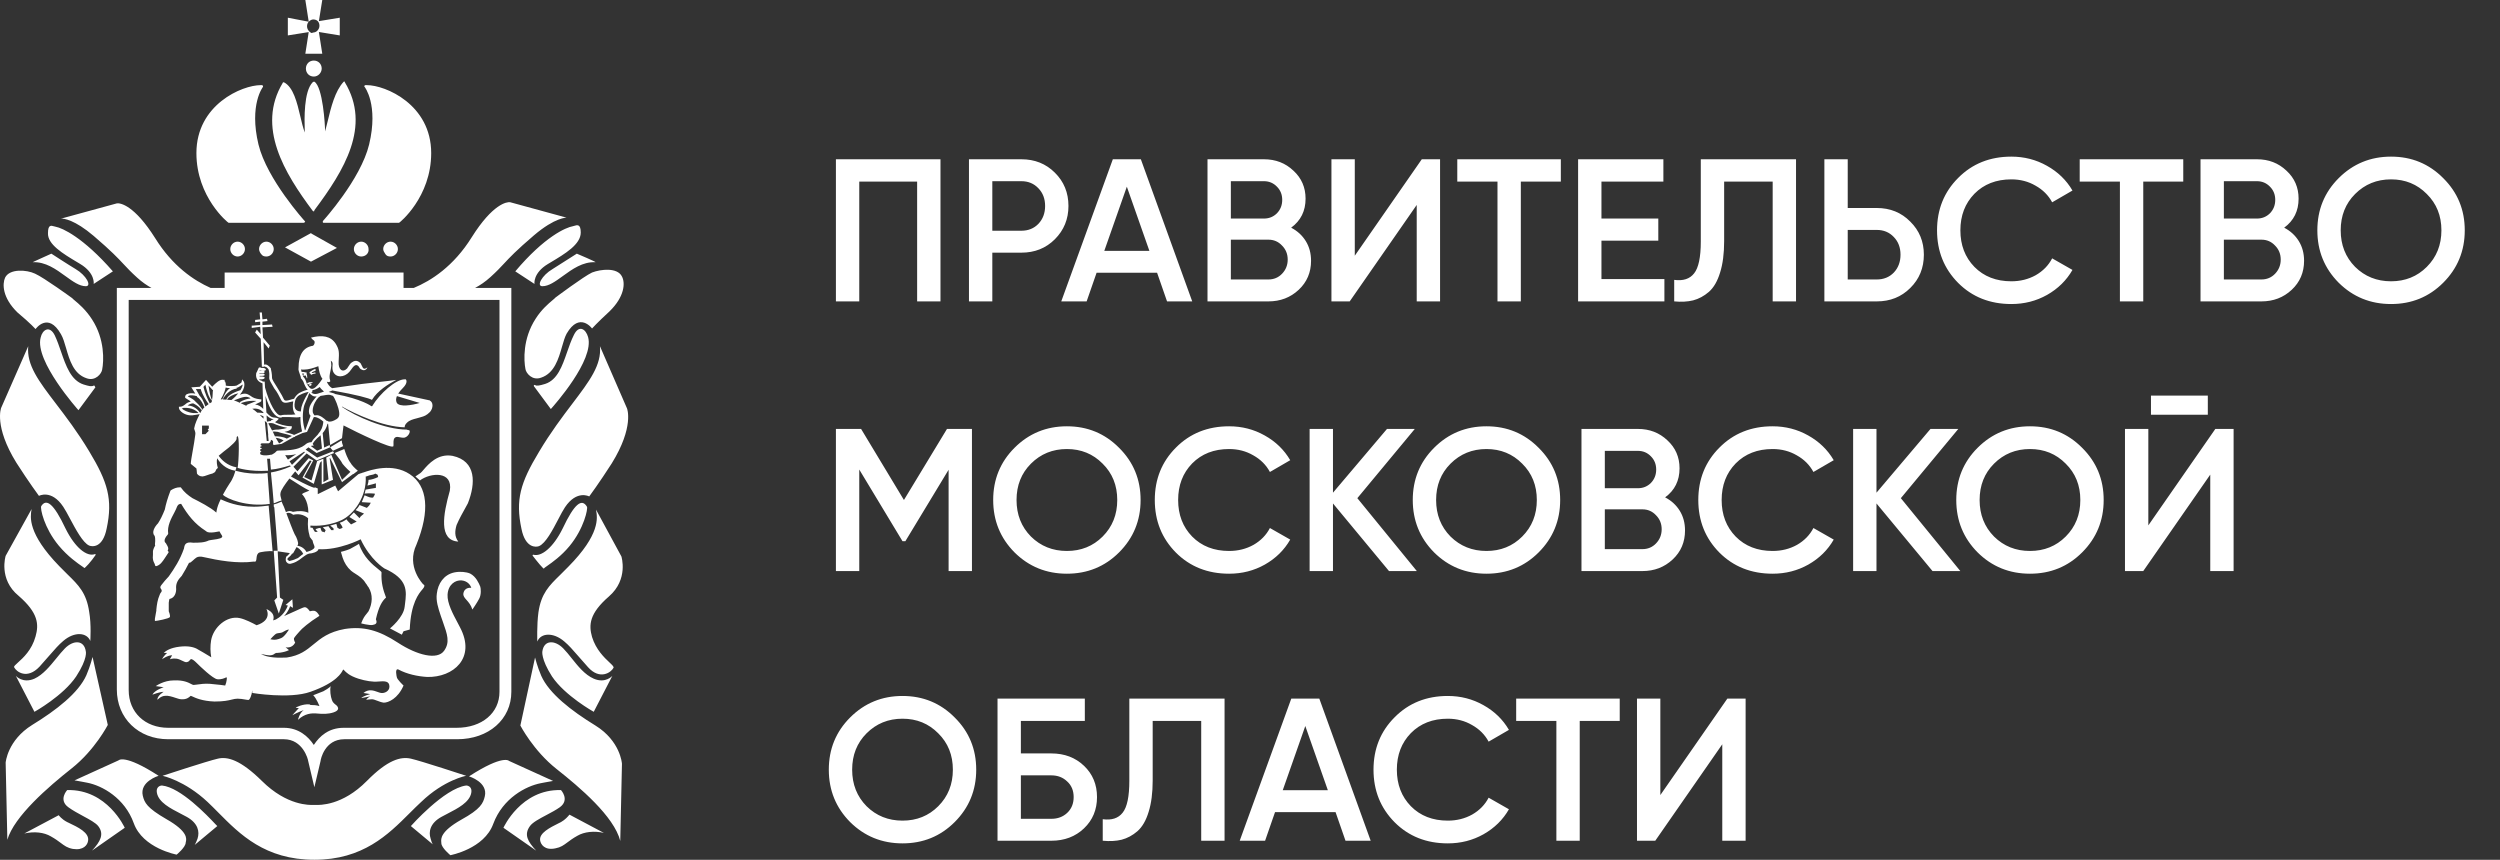
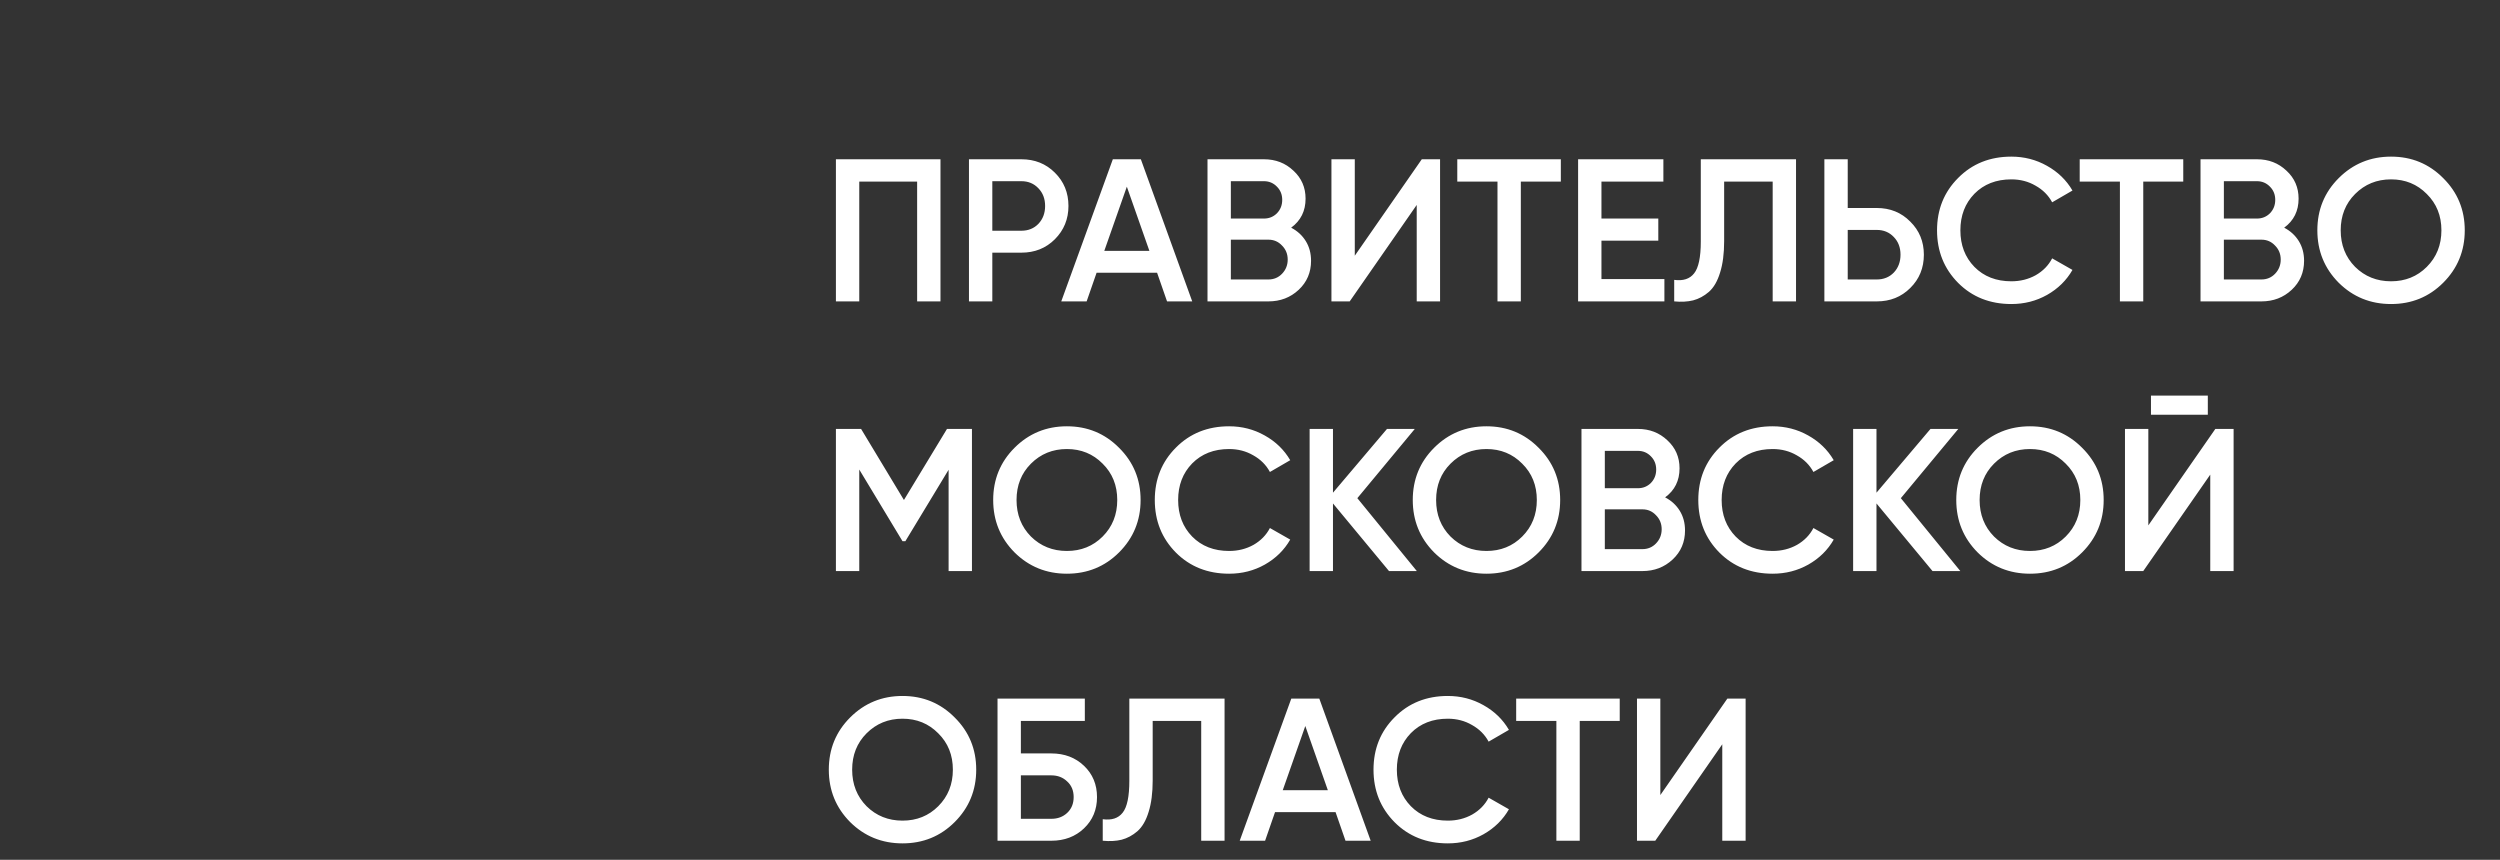
<svg xmlns="http://www.w3.org/2000/svg" width="788" height="271" viewBox="0 0 788 271" fill="none">
  <rect x="0" y="0" width="788" height="271" fill="#333333" stroke="none" />
  <path d="M296.44 50.2V95H289.08V57.24H270.84V95H263.48V50.2H296.44ZM321.93 50.2C326.154 50.2 329.674 51.608 332.49 54.424C335.348 57.24 336.778 60.739 336.778 64.92C336.778 69.059 335.348 72.557 332.49 75.416C329.674 78.232 326.154 79.64 321.93 79.64H312.778V95H305.418V50.2H321.93ZM321.93 72.728C324.106 72.728 325.898 72.003 327.306 70.552C328.714 69.059 329.418 67.181 329.418 64.92C329.418 62.659 328.714 60.803 327.306 59.352C325.898 57.859 324.106 57.112 321.93 57.112H312.778V72.728H321.93ZM367.852 95L364.716 85.976H345.644L342.508 95H334.508L350.764 50.2H359.596L375.788 95H367.852ZM348.076 79.064H362.284L355.18 58.84L348.076 79.064ZM406.973 71.768C408.936 72.792 410.472 74.2 411.581 75.992C412.69 77.784 413.245 79.853 413.245 82.2C413.245 85.869 411.944 88.92 409.341 91.352C406.738 93.784 403.56 95 399.805 95H380.605V50.2H398.397C402.066 50.2 405.16 51.395 407.677 53.784C410.237 56.131 411.517 59.075 411.517 62.616C411.517 66.499 410.002 69.549 406.973 71.768ZM398.397 57.112H387.965V68.888H398.397C400.018 68.888 401.384 68.333 402.493 67.224C403.602 66.072 404.157 64.664 404.157 63C404.157 61.336 403.602 59.949 402.493 58.84C401.384 57.688 400.018 57.112 398.397 57.112ZM399.805 88.088C401.512 88.088 402.941 87.491 404.093 86.296C405.288 85.059 405.885 83.565 405.885 81.816C405.885 80.067 405.288 78.595 404.093 77.4C402.941 76.163 401.512 75.544 399.805 75.544H387.965V88.088H399.805ZM446.548 95V64.6L425.428 95H419.668V50.2H427.028V80.6L448.148 50.2H453.908V95H446.548ZM491.975 50.2V57.24H479.367V95H472.007V57.24H459.335V50.2H491.975ZM504.778 87.96H524.618V95H497.418V50.2H524.298V57.24H504.778V68.888H522.698V75.864H504.778V87.96ZM527.707 95V88.216C530.523 88.6 532.614 87.917 533.979 86.168C535.387 84.419 536.091 81.069 536.091 76.12V50.2H566.107V95H558.747V57.24H543.451V75.992C543.451 79.917 543.024 83.224 542.171 85.912C541.36 88.6 540.187 90.627 538.651 91.992C537.115 93.315 535.451 94.211 533.659 94.68C531.91 95.107 529.926 95.213 527.707 95ZM591.555 65.56C595.779 65.56 599.299 66.989 602.115 69.848C604.973 72.664 606.403 76.141 606.403 80.28C606.403 84.461 604.973 87.96 602.115 90.776C599.299 93.592 595.779 95 591.555 95H575.043V50.2H582.403V65.56H591.555ZM591.555 88.088C593.731 88.088 595.523 87.363 596.931 85.912C598.339 84.419 599.043 82.541 599.043 80.28C599.043 78.019 598.339 76.163 596.931 74.712C595.523 73.219 593.731 72.472 591.555 72.472H582.403V88.088H591.555ZM633.977 95.832C627.235 95.832 621.646 93.613 617.209 89.176C612.771 84.696 610.553 79.171 610.553 72.6C610.553 66.029 612.771 60.525 617.209 56.088C621.646 51.608 627.235 49.368 633.977 49.368C638.03 49.368 641.763 50.328 645.177 52.248C648.633 54.168 651.321 56.771 653.241 60.056L646.841 63.768C645.646 61.549 643.897 59.8 641.593 58.52C639.331 57.197 636.793 56.536 633.977 56.536C629.198 56.536 625.315 58.051 622.329 61.08C619.385 64.109 617.913 67.949 617.913 72.6C617.913 77.251 619.385 81.091 622.329 84.12C625.315 87.149 629.198 88.664 633.977 88.664C636.793 88.664 639.353 88.024 641.657 86.744C643.961 85.421 645.689 83.651 646.841 81.432L653.241 85.08C651.363 88.365 648.697 90.989 645.241 92.952C641.827 94.872 638.073 95.832 633.977 95.832ZM688.163 50.2V57.24H675.555V95H668.195V57.24H655.523V50.2H688.163ZM719.973 71.768C721.936 72.792 723.472 74.2 724.581 75.992C725.69 77.784 726.245 79.853 726.245 82.2C726.245 85.869 724.944 88.92 722.341 91.352C719.738 93.784 716.56 95 712.805 95H693.605V50.2H711.397C715.066 50.2 718.16 51.395 720.677 53.784C723.237 56.131 724.517 59.075 724.517 62.616C724.517 66.499 723.002 69.549 719.973 71.768ZM711.397 57.112H700.965V68.888H711.397C713.018 68.888 714.384 68.333 715.493 67.224C716.602 66.072 717.157 64.664 717.157 63C717.157 61.336 716.602 59.949 715.493 58.84C714.384 57.688 713.018 57.112 711.397 57.112ZM712.805 88.088C714.512 88.088 715.941 87.491 717.093 86.296C718.288 85.059 718.885 83.565 718.885 81.816C718.885 80.067 718.288 78.595 717.093 77.4C715.941 76.163 714.512 75.544 712.805 75.544H700.965V88.088H712.805ZM770.108 89.112C765.628 93.592 760.145 95.832 753.66 95.832C747.174 95.832 741.67 93.592 737.148 89.112C732.668 84.589 730.428 79.085 730.428 72.6C730.428 66.115 732.668 60.632 737.148 56.152C741.67 51.629 747.174 49.368 753.66 49.368C760.145 49.368 765.628 51.629 770.108 56.152C774.63 60.632 776.892 66.115 776.892 72.6C776.892 79.085 774.63 84.589 770.108 89.112ZM742.332 84.12C745.404 87.149 749.18 88.664 753.66 88.664C758.14 88.664 761.894 87.149 764.924 84.12C767.996 81.048 769.532 77.208 769.532 72.6C769.532 67.992 767.996 64.173 764.924 61.144C761.894 58.072 758.14 56.536 753.66 56.536C749.18 56.536 745.404 58.072 742.332 61.144C739.302 64.173 737.788 67.992 737.788 72.6C737.788 77.208 739.302 81.048 742.332 84.12ZM306.36 135.2V180H299V148.064L285.368 170.592H284.472L270.84 148V180H263.48V135.2H271.416L284.92 157.6L298.488 135.2H306.36ZM352.733 174.112C348.253 178.592 342.77 180.832 336.285 180.832C329.799 180.832 324.295 178.592 319.773 174.112C315.293 169.589 313.053 164.085 313.053 157.6C313.053 151.115 315.293 145.632 319.773 141.152C324.295 136.629 329.799 134.368 336.285 134.368C342.77 134.368 348.253 136.629 352.733 141.152C357.255 145.632 359.517 151.115 359.517 157.6C359.517 164.085 357.255 169.589 352.733 174.112ZM324.957 169.12C328.029 172.149 331.805 173.664 336.285 173.664C340.765 173.664 344.519 172.149 347.549 169.12C350.621 166.048 352.157 162.208 352.157 157.6C352.157 152.992 350.621 149.173 347.549 146.144C344.519 143.072 340.765 141.536 336.285 141.536C331.805 141.536 328.029 143.072 324.957 146.144C321.927 149.173 320.413 152.992 320.413 157.6C320.413 162.208 321.927 166.048 324.957 169.12ZM387.414 180.832C380.673 180.832 375.083 178.613 370.646 174.176C366.209 169.696 363.99 164.171 363.99 157.6C363.99 151.029 366.209 145.525 370.646 141.088C375.083 136.608 380.673 134.368 387.414 134.368C391.467 134.368 395.201 135.328 398.614 137.248C402.07 139.168 404.758 141.771 406.678 145.056L400.278 148.768C399.083 146.549 397.334 144.8 395.03 143.52C392.769 142.197 390.23 141.536 387.414 141.536C382.635 141.536 378.753 143.051 375.766 146.08C372.822 149.109 371.35 152.949 371.35 157.6C371.35 162.251 372.822 166.091 375.766 169.12C378.753 172.149 382.635 173.664 387.414 173.664C390.23 173.664 392.79 173.024 395.094 171.744C397.398 170.421 399.126 168.651 400.278 166.432L406.678 170.08C404.801 173.365 402.134 175.989 398.678 177.952C395.265 179.872 391.51 180.832 387.414 180.832ZM446.585 180H437.817L420.153 158.688V180H412.793V135.2H420.153V155.296L437.177 135.2H445.944L427.833 157.024L446.585 180ZM484.983 174.112C480.503 178.592 475.02 180.832 468.535 180.832C462.049 180.832 456.545 178.592 452.023 174.112C447.543 169.589 445.303 164.085 445.303 157.6C445.303 151.115 447.543 145.632 452.023 141.152C456.545 136.629 462.049 134.368 468.535 134.368C475.02 134.368 480.503 136.629 484.983 141.152C489.505 145.632 491.767 151.115 491.767 157.6C491.767 164.085 489.505 169.589 484.983 174.112ZM457.207 169.12C460.279 172.149 464.055 173.664 468.535 173.664C473.015 173.664 476.769 172.149 479.799 169.12C482.871 166.048 484.407 162.208 484.407 157.6C484.407 152.992 482.871 149.173 479.799 146.144C476.769 143.072 473.015 141.536 468.535 141.536C464.055 141.536 460.279 143.072 457.207 146.144C454.177 149.173 452.663 152.992 452.663 157.6C452.663 162.208 454.177 166.048 457.207 169.12ZM524.848 156.768C526.811 157.792 528.347 159.2 529.456 160.992C530.565 162.784 531.12 164.853 531.12 167.2C531.12 170.869 529.819 173.92 527.216 176.352C524.613 178.784 521.435 180 517.68 180H498.48V135.2H516.272C519.941 135.2 523.035 136.395 525.552 138.784C528.112 141.131 529.392 144.075 529.392 147.616C529.392 151.499 527.877 154.549 524.848 156.768ZM516.272 142.112H505.84V153.888H516.272C517.893 153.888 519.259 153.333 520.368 152.224C521.477 151.072 522.032 149.664 522.032 148C522.032 146.336 521.477 144.949 520.368 143.84C519.259 142.688 517.893 142.112 516.272 142.112ZM517.68 173.088C519.387 173.088 520.816 172.491 521.968 171.296C523.163 170.059 523.76 168.565 523.76 166.816C523.76 165.067 523.163 163.595 521.968 162.4C520.816 161.163 519.387 160.544 517.68 160.544H505.84V173.088H517.68ZM558.727 180.832C551.985 180.832 546.396 178.613 541.959 174.176C537.521 169.696 535.303 164.171 535.303 157.6C535.303 151.029 537.521 145.525 541.959 141.088C546.396 136.608 551.985 134.368 558.727 134.368C562.78 134.368 566.513 135.328 569.927 137.248C573.383 139.168 576.071 141.771 577.991 145.056L571.591 148.768C570.396 146.549 568.647 144.8 566.343 143.52C564.081 142.197 561.543 141.536 558.727 141.536C553.948 141.536 550.065 143.051 547.079 146.08C544.135 149.109 542.663 152.949 542.663 157.6C542.663 162.251 544.135 166.091 547.079 169.12C550.065 172.149 553.948 173.664 558.727 173.664C561.543 173.664 564.103 173.024 566.407 171.744C568.711 170.421 570.439 168.651 571.591 166.432L577.991 170.08C576.113 173.365 573.447 175.989 569.991 177.952C566.577 179.872 562.823 180.832 558.727 180.832ZM617.897 180H609.129L591.465 158.688V180H584.105V135.2H591.465V155.296L608.489 135.2H617.257L599.145 157.024L617.897 180ZM656.295 174.112C651.815 178.592 646.332 180.832 639.847 180.832C633.362 180.832 627.858 178.592 623.335 174.112C618.855 169.589 616.615 164.085 616.615 157.6C616.615 151.115 618.855 145.632 623.335 141.152C627.858 136.629 633.362 134.368 639.847 134.368C646.332 134.368 651.815 136.629 656.295 141.152C660.818 145.632 663.079 151.115 663.079 157.6C663.079 164.085 660.818 169.589 656.295 174.112ZM628.519 169.12C631.591 172.149 635.367 173.664 639.847 173.664C644.327 173.664 648.082 172.149 651.111 169.12C654.183 166.048 655.719 162.208 655.719 157.6C655.719 152.992 654.183 149.173 651.111 146.144C648.082 143.072 644.327 141.536 639.847 141.536C635.367 141.536 631.591 143.072 628.519 146.144C625.49 149.173 623.975 152.992 623.975 157.6C623.975 162.208 625.49 166.048 628.519 169.12ZM677.985 130.72V124.704H695.905V130.72H677.985ZM696.673 180V149.6L675.553 180H669.793V135.2H677.153V165.6L698.273 135.2H704.033V180H696.673ZM300.92 259.112C296.44 263.592 290.957 265.832 284.472 265.832C277.987 265.832 272.483 263.592 267.96 259.112C263.48 254.589 261.24 249.085 261.24 242.6C261.24 236.115 263.48 230.632 267.96 226.152C272.483 221.629 277.987 219.368 284.472 219.368C290.957 219.368 296.44 221.629 300.92 226.152C305.443 230.632 307.704 236.115 307.704 242.6C307.704 249.085 305.443 254.589 300.92 259.112ZM273.144 254.12C276.216 257.149 279.992 258.664 284.472 258.664C288.952 258.664 292.707 257.149 295.736 254.12C298.808 251.048 300.344 247.208 300.344 242.6C300.344 237.992 298.808 234.173 295.736 231.144C292.707 228.072 288.952 226.536 284.472 226.536C279.992 226.536 276.216 228.072 273.144 231.144C270.115 234.173 268.6 237.992 268.6 242.6C268.6 247.208 270.115 251.048 273.144 254.12ZM331.378 237.48C335.516 237.48 338.951 238.781 341.682 241.384C344.412 243.987 345.778 247.272 345.778 251.24C345.778 255.208 344.412 258.493 341.682 261.096C338.951 263.699 335.516 265 331.378 265H314.418V220.2H341.938V227.24H321.778V237.48H331.378ZM331.378 258.088C333.383 258.088 335.047 257.469 336.37 256.232C337.735 254.952 338.418 253.288 338.418 251.24C338.418 249.192 337.735 247.549 336.37 246.312C335.047 245.032 333.383 244.392 331.378 244.392H321.778V258.088H331.378ZM347.582 265V258.216C350.398 258.6 352.489 257.917 353.854 256.168C355.262 254.419 355.966 251.069 355.966 246.12V220.2H385.982V265H378.622V227.24H363.326V245.992C363.326 249.917 362.899 253.224 362.046 255.912C361.235 258.6 360.062 260.627 358.526 261.992C356.99 263.315 355.326 264.211 353.534 264.68C351.785 265.107 349.801 265.213 347.582 265ZM424.102 265L420.966 255.976H401.894L398.758 265H390.758L407.014 220.2H415.846L432.038 265H424.102ZM404.326 249.064H418.534L411.43 228.84L404.326 249.064ZM456.352 265.832C449.61 265.832 444.021 263.613 439.584 259.176C435.146 254.696 432.928 249.171 432.928 242.6C432.928 236.029 435.146 230.525 439.584 226.088C444.021 221.608 449.61 219.368 456.352 219.368C460.405 219.368 464.138 220.328 467.552 222.248C471.008 224.168 473.696 226.771 475.616 230.056L469.216 233.768C468.021 231.549 466.272 229.8 463.968 228.52C461.706 227.197 459.168 226.536 456.352 226.536C451.573 226.536 447.69 228.051 444.704 231.08C441.76 234.109 440.288 237.949 440.288 242.6C440.288 247.251 441.76 251.091 444.704 254.12C447.69 257.149 451.573 258.664 456.352 258.664C459.168 258.664 461.728 258.024 464.032 256.744C466.336 255.421 468.064 253.651 469.216 251.432L475.616 255.08C473.738 258.365 471.072 260.989 467.616 262.952C464.202 264.872 460.448 265.832 456.352 265.832ZM510.538 220.2V227.24H497.93V265H490.57V227.24H477.898V220.2H510.538ZM542.86 265V234.6L521.74 265H515.98V220.2H523.34V250.6L544.46 220.2H550.22V265H542.86Z" fill="white" />
  <g clip-path="url(#clip0_127_2)">
-     <path fill-rule="evenodd" clip-rule="evenodd" d="M96.242 16.929H101.579L100.512 10.087L107.093 11.164V5.583L100.512 6.663L101.579 0H96.242L97.309 6.844L90.727 5.583V11.164L97.305 10.116L96.242 16.929ZM96.775 8.285C96.775 7.744 96.954 7.204 97.309 6.844C97.665 6.482 98.198 6.126 98.732 6.126C99.266 6.126 99.8 6.303 100.155 6.663C100.512 7.024 100.689 7.564 100.689 8.104C100.689 8.645 100.512 9.187 99.977 9.727C99.621 10.087 99.088 10.266 98.554 10.266C98.376 10.628 97.843 10.266 97.487 9.906C97.132 9.546 96.775 9.006 96.775 8.285ZM98.022 73.47L89.838 77.972L98.022 82.47L106.204 78.15L98.199 73.647L98.022 73.47ZM57.996 128.524V128.568C57.996 128.568 60.865 128.265 62.568 130.19H60.843C59.241 130.01 57.819 129.29 57.285 128.748C57.57 128.691 57.797 128.613 57.996 128.524ZM60.862 127.136C61.053 127.217 62.674 127.934 63.51 129.29L63.688 128.93C62.966 127.832 62 126.902 61.451 126.415C61.26 126.15 60.727 125.72 59.241 124.966C59.241 124.786 59.419 124.786 59.419 124.786C59.929 124.445 61.251 124.594 62.143 124.92L62.087 125.149C62.087 125.149 63.242 125.481 64.439 128.4C64.053 128.747 63.711 129.114 63.51 129.468C63.419 129.653 63.301 129.876 63.167 130.127L63.134 130.19H63.113C61.872 128.293 60.231 127.857 59.143 127.794C59.618 127.477 60.11 127.175 60.862 127.136ZM63.269 122.628C63.749 124.485 65.188 126.601 65.767 127.374C65.448 127.592 65.089 127.854 64.742 128.141C64.071 126.121 63.416 125.196 62.945 124.776L61.732 122.628H63.269ZM64.735 121.25C65.038 122.673 65.708 125.326 66.807 126.268C66.753 126.579 66.711 126.769 66.711 126.769C66.711 126.769 66.469 126.909 66.114 127.14C65.612 126.225 64.509 123.71 64.121 121.942L64.735 121.25ZM67.069 122.986L67.152 122.902C67.11 123.097 67.081 123.304 67.069 123.526C67.069 124.505 66.939 125.481 66.836 126.103C66.306 125.245 66.023 123.423 65.779 121.851L65.725 121.503L67.069 122.986ZM65.645 135.952L65.467 136.132L65.289 136.314L65.112 136.493L64.933 136.672L64.756 136.85H64.577H64.4H64.222H64.044H63.866H63.688V136.672V136.493V136.314V136.132V135.952V135.775V135.592V135.41V135.231V135.052V134.872V134.69V134.513V134.33V134.151H63.866H64.044H64.221H64.4H64.577H64.755H64.933H65.112H65.289H65.467H65.645H65.823V134.33V134.513V134.69V134.872V135.052L65.645 135.231L65.467 135.41L65.823 135.775L65.645 135.952ZM71.122 122.153C71.405 122.258 71.934 122.322 72.517 122.346C71.342 123.083 70.662 124.584 70.271 125.507C70.17 125.611 70.07 125.77 70.001 125.89C69.73 125.875 69.56 125.867 69.56 125.867C69.56 125.867 70.821 124 71.122 122.153ZM74.472 122.261C74.747 122.218 74.963 122.159 75.072 122.086C75.486 121.877 75.779 121.667 76.022 121.493C76.197 121.368 76.346 121.261 76.496 121.187C76.496 121.512 76.275 122.168 75.792 122.971C74.552 123.372 71.713 124.4 71.369 125.973C70.946 125.944 70.542 125.92 70.223 125.902C70.752 124.735 72.291 122.771 74.716 122.446L74.472 122.261ZM78.631 125.329C78.734 125.398 78.838 125.475 78.945 125.555L78.984 125.584C76.772 125.856 75.606 126.769 75.606 126.769L75.732 127.022C74.86 126.624 74.109 126.3 73.828 126.23C73.8 126.22 73.763 126.211 73.719 126.202C77.213 124.789 77.747 124.969 78.631 125.329ZM80.527 126.357L80.573 126.368C80.636 126.383 80.698 126.398 80.766 126.409C80.503 126.498 80.197 126.631 79.89 126.764L79.89 126.764C79.574 126.901 79.258 127.038 78.987 127.128C77.678 127.626 77.573 127.667 77.704 127.947C77.12 127.667 76.476 127.363 75.878 127.088C76.295 126.913 78.136 126.21 80.527 126.357ZM83.006 129.947L83.014 130.202C82.411 130.081 81.724 130.06 81.119 130.076C80.559 129.579 79.989 129.121 79.521 128.848C81.169 128.62 82.072 129.064 83.006 129.947ZM83.067 131.961C82.782 131.666 82.355 131.232 81.874 130.772C82.275 130.889 82.679 131.045 83.046 131.232L83.067 131.961ZM84.68 139.732C85.213 139.553 85.39 139.013 85.39 138.653C85.412 138.649 85.43 138.65 85.451 138.647C85.667 138.688 85.881 138.799 86.067 139.058C86.092 139.22 86.081 139.406 86.071 139.581C86.059 139.792 86.047 139.984 86.102 140.095L86.28 140.273L88.77 139.91C90.783 138.76 91.805 138.177 92.621 137.751H92.862C92.969 137.643 93.011 137.6 93.028 137.544C93.69 137.214 94.297 136.949 95.352 136.492L96.775 136.132L98.922 131.451H99.088C100.138 131.451 101.262 132.302 101.913 132.888C101.782 134.751 100.999 135.998 100.512 136.492C100.333 136.85 99.977 137.215 99.621 137.574C99.088 138.112 98.554 138.653 98.198 139.374C97.309 139.374 96.597 139.732 96.064 140.273C95.931 140.34 95.799 140.432 95.657 140.531C95.418 140.697 95.154 140.881 94.819 140.992C93.007 141.909 90.162 141.968 88.539 142.001C87.93 142.014 87.493 142.023 87.347 142.072C87.217 142.139 87.134 142.229 87.029 142.344C86.848 142.542 86.6 142.814 85.924 143.156C85.746 143.333 85.568 143.333 85.39 143.333C84.501 143.512 83.255 143.693 82.366 143.333C82.188 143.333 82.011 143.156 82.011 142.971V142.79C82.011 142.79 82.011 142.432 82.188 142.432C82.188 142.432 82.366 142.432 82.366 142.253C82.366 142.253 82.011 142.253 82.011 141.891C82.011 141.551 82.225 141.498 82.382 141.459C82.472 141.437 82.544 141.419 82.544 141.353C82.544 141.173 82.011 141.173 82.011 141.173C82.011 140.992 82.188 140.632 82.188 140.632H82.544V140.452C82.544 140.452 82.011 140.632 82.188 139.91C82.188 139.91 82.366 139.732 82.544 139.732H84.68ZM84.013 133.138L84.212 133.441L84.551 137.219C84.535 137.218 84.518 137.215 84.501 137.215L84.68 139.013H84.077L83.465 132.675L84.013 133.138ZM86.139 133.452C87.198 133.986 89.148 134.614 90.55 134.872C90.021 135.05 89.142 135.228 87.744 135.404C87.4 135.391 86.527 135.378 85.761 135.685L84.555 133.464C84.925 133.306 85.535 133.302 86.139 133.452ZM84.168 132.962L84.13 132.98L84.018 130.936C84.677 131.54 85.387 132.041 86.28 132.169C86.191 132.169 86.102 132.213 86.013 132.258C85.924 132.302 85.835 132.347 85.746 132.347L85.39 132.53V132.701C84.966 132.725 84.562 132.806 84.261 132.923L84.145 132.711L84.168 132.962ZM89.389 138.849C88.909 139.141 88.46 139.437 88.058 139.732L87.934 139.717C87.73 139.399 87.307 138.723 86.899 137.98C87.623 138.069 88.571 138.298 89.389 138.849ZM86.657 137.528C86.439 137.108 86.24 136.687 86.103 136.314L85.958 136.049C86.349 135.98 86.814 136.038 87.196 136.085C87.338 136.103 87.469 136.119 87.58 136.127C87.731 136.196 87.973 136.265 88.359 136.375L88.36 136.375C88.481 136.41 88.618 136.448 88.77 136.493C89.537 136.647 91.228 137.072 92.022 137.416C91.464 137.691 90.919 137.975 90.398 138.264C89.211 137.599 87.638 137.511 86.657 137.528ZM88.415 131.629C88.593 131.629 88.771 131.629 88.949 131.451H90.906C91.246 131.451 91.654 131.478 92.077 131.506L92.079 131.506H92.08H92.08H92.081C93.021 131.568 94.037 131.635 94.569 131.424C94.616 131.432 94.657 131.438 94.692 131.442C94.66 133.036 94.845 134.512 95.216 135.976C94.385 136.319 93.529 136.696 92.689 137.094C92.197 136.823 91.212 136.524 89.661 136.132C90.728 135.952 91.44 135.592 91.796 135.231C91.973 134.872 91.973 134.69 91.973 134.69V134.33H91.617C89.901 134.33 87.857 133.663 86.756 133.128L86.791 132.984C87.424 132.607 87.882 131.991 87.882 131.991C87.882 131.991 87.17 131.629 86.636 131.629C85.528 131.629 84.843 130.918 84.078 130.124L83.968 130.01L83.68 124.774C85.062 129.46 86.873 131.629 88.415 131.629ZM92.998 126.409H93.041V126.23C93.219 125.507 93.931 124.786 94.286 124.608C95.691 123.842 96.699 123.609 97.276 123.543L96.776 124.429C96.421 124.967 95.353 126.95 94.998 128.389C94.919 128.84 94.858 129.279 94.809 129.709L94.777 129.705C93.971 129.622 92.282 129.445 92.998 126.409ZM96.599 120.646L96.546 120.483C96.381 119.965 96.174 119.316 95.531 118.665V118.484C95.418 118.254 95.304 117.969 95.202 117.67C95.245 117.702 95.292 117.732 95.354 117.763H95.888C95.799 117.853 95.754 117.943 95.71 118.034C95.665 118.125 95.62 118.215 95.531 118.305C95.709 118.484 96.065 118.484 96.243 118.305L96.421 118.484C96.777 119.566 96.955 119.566 96.777 118.305C96.777 118.215 96.733 118.125 96.688 118.034C96.643 117.944 96.599 117.853 96.599 117.763C96.777 117.585 96.777 117.404 96.421 117.404C95.91 117.23 95.56 117.223 95.062 117.223C94.983 116.951 94.918 116.685 94.876 116.452C95.163 116.504 95.475 116.505 95.709 116.505C97.311 116.505 98.912 115.963 100.335 115.422C100.555 116.878 100.847 118.403 101.633 119.392C99.233 122.983 98.188 122.971 97.488 122.086C97.133 121.726 96.777 121.187 96.599 120.646ZM100.689 123.889C99.563 124.378 98.583 124.274 98.011 123.583L98.377 123.707L98.498 122.969C99.258 122.888 100.046 122.508 100.792 121.981C101.042 122.453 101.628 122.971 102.118 123.404L102.122 123.408C101.669 123.606 101.115 123.78 100.689 123.889ZM97.891 131.039L96.243 135.592L96.099 135.641C95.486 133.462 95.212 131.249 95.708 128.568C95.819 127.789 96.269 126.802 96.639 125.992C96.867 125.493 97.064 125.061 97.132 124.786L97.487 123.889C98.103 124.512 98.722 125.135 99.8 124.937L99.622 125.149C99.622 125.149 97.666 127.308 97.487 128.748C97.173 130.128 97.538 130.755 97.891 131.039ZM103.535 124.429C104.01 124.429 104.405 124.587 104.669 124.693C104.801 124.746 104.9 124.786 104.959 124.786C105.67 125.689 106.738 128.388 106.916 130.01C107.094 131.628 106.382 131.99 105.314 132.53C104.959 132.711 104.425 132.89 103.891 132.89C103.701 132.89 103.512 132.839 103.349 132.792C103.351 132.764 103.356 132.738 103.359 132.711L102.881 132.589C102.349 132.059 100.748 130.577 99.445 130.908H99.088C99.042 130.814 98.983 130.731 98.921 130.645C98.749 130.404 98.555 130.133 98.555 129.468C98.555 127.669 99.8 125.867 100.334 125.329L101.045 124.786C101.193 124.786 101.523 124.724 101.911 124.653C102.458 124.551 103.119 124.429 103.535 124.429ZM99.977 142.073L97.963 140.579C98.18 140.499 98.423 140.453 98.733 140.453H98.91L98.555 139.91C98.905 139.202 99.429 138.669 99.954 138.136L99.977 138.113C100.156 137.931 100.335 137.796 100.514 137.661C100.69 137.527 100.867 137.393 101.045 137.215L101.06 137.199L101.476 141.384L99.977 142.073ZM92.04 146.518L91.263 145.394L95.855 142.368L96.115 142.551L92.04 146.518ZM89.892 143.46C91.046 143.531 92.23 143.447 93.384 143.137L90.754 144.87L89.892 143.46ZM72.93 126.096C72.525 126.056 72.038 126.019 71.562 125.986C71.876 125.123 73.743 124.218 75.107 123.961C74.564 124.655 73.843 125.395 72.93 126.096ZM125.108 124.853L132.292 127.01C129.751 127.768 125.906 128.372 125.062 126.95C124.726 126.271 124.821 125.539 125.108 124.853ZM98.629 170.539L98.555 170.527C98.632 170.995 98.777 171.328 98.901 171.614C99.062 171.986 99.189 172.278 99.088 172.686C98.91 173.044 98.022 173.585 97.31 173.764C97.064 173.814 96.834 173.893 96.612 173.99C95.792 172.515 94.452 172.113 93.722 172.006C93.805 171.85 93.877 171.711 93.93 171.606C94.108 171.065 93.574 169.442 92.862 168.362C92.325 167.274 91.176 164.228 90.263 161.796C91.018 161.423 91.65 161.788 91.964 161.97C92.053 162.022 92.117 162.059 92.151 162.059L92.328 162.241H92.507C93.892 161.931 95.543 162.024 97.116 163.338C96.873 166.157 97.235 167.535 97.49 168.507C97.563 168.784 97.627 169.028 97.666 169.263C97.666 169.263 98.157 169.861 98.629 170.539ZM97.844 165.66C97.844 165.66 102.647 166.204 107.45 164.041C111.541 162.241 115.633 156.479 115.276 150.178H115.455L115.988 149.996C116.302 149.837 116.615 149.783 116.943 149.726C117.361 149.655 117.803 149.579 118.301 149.276L119.013 149.634C119.013 149.634 119.191 150.178 119.191 150.356C118.479 150.716 117.056 151.255 116.166 151.255C116.166 151.785 116.07 152.121 115.948 152.547C115.904 152.701 115.857 152.866 115.81 153.057C116.7 152.876 118.479 152.338 118.479 152.338V153.777L115.276 154.318C115.187 154.497 115.143 154.724 115.098 154.95C115.054 155.175 115.01 155.4 114.921 155.579C116.166 155.399 118.123 155.579 118.123 155.579V155.939L117.589 156.841C116.908 156.978 116.017 156.587 115.398 156.315C115.209 156.231 115.046 156.16 114.921 156.118C114.764 156.515 114.608 156.877 114.466 157.204C114.286 157.619 114.131 157.977 114.032 158.279L116.878 158.46L116.344 159.362L115.633 160.081L113.32 159.181C112.964 159.9 112.608 160.262 112.075 160.799C113.498 161.342 114.744 161.882 114.744 161.882L113.675 162.782L113.32 163.32L111.541 161.523C111.23 161.835 110.92 162.149 110.644 162.428L110.638 162.433L110.117 162.96L112.431 164.402L111.363 164.94L110.651 165.302C109.761 164.402 109.407 164.041 109.229 163.681L109.207 163.696H109.207C108.68 164.051 108.154 164.405 107.627 164.583C107.45 164.672 107.405 164.672 107.361 164.672C107.316 164.672 107.272 164.672 107.094 164.762L107.806 165.841L107.983 166.383L107.094 166.742L106.382 166.383L106.026 165.124C105.668 165.213 105.355 165.303 105.041 165.394H105.041C104.732 165.483 104.423 165.572 104.07 165.66C104.603 166.024 105.137 166.561 105.137 166.561V167.103H104.425C104.268 166.864 104.112 166.661 103.97 166.477C103.79 166.245 103.635 166.044 103.536 165.841C103.205 165.926 102.913 165.972 102.641 166.014C102.328 166.063 102.043 166.108 101.757 166.204L102.647 167.103L102.291 167.824L101.935 167.641C101.58 167.641 101.401 167.463 101.401 167.463C101.401 167.463 101.045 166.742 101.045 166.383C100.628 166.383 100.273 166.506 99.978 166.608C99.77 166.68 99.592 166.742 99.445 166.742C99.622 167.101 100.156 167.641 100.156 167.641H99.267L98.911 167.101C98.843 166.963 98.774 166.851 98.716 166.755C98.623 166.603 98.555 166.492 98.555 166.383C98.419 166.383 98.283 166.357 98.167 166.335C97.979 166.298 97.844 166.272 97.844 166.383V165.66ZM94.997 175.024C94.819 175.144 94.661 175.284 94.504 175.424C94.187 175.704 93.87 175.985 93.396 176.105C92.684 176.466 91.972 176.646 91.261 176.825C91.083 176.825 90.906 176.646 90.727 176.466C90.549 176.466 90.549 176.105 90.727 175.925L90.906 175.745C91.259 175.506 91.69 175.108 92.096 174.451L92.328 174.485C92.328 174.485 92.987 173.342 93.484 172.442C93.947 172.672 94.915 173.286 95.583 174.59C95.385 174.73 95.191 174.877 94.997 175.024ZM60.664 130.908C61.752 130.761 62.422 130.644 62.85 130.545C62.865 130.566 62.88 130.588 62.895 130.61L62.904 130.625C62.27 131.831 61.455 133.487 61.197 135.051C61.197 135.172 61.258 135.334 61.332 135.531C61.476 135.917 61.671 136.436 61.553 137.034C61.383 138.494 61.051 140.364 60.751 142.057V142.057V142.058L60.75 142.059V142.059V142.059C60.421 143.914 60.13 145.556 60.13 146.215L61.909 147.658C61.909 147.658 62.086 148.734 62.086 149.276C62.443 149.816 62.977 150.178 63.866 150.178C64.157 150.178 64.766 149.964 65.403 149.74C65.935 149.553 66.486 149.359 66.89 149.276C67.068 149.276 67.246 149.098 67.246 149.098C67.779 148.918 67.958 148.556 68.135 148.017L68.235 147.915L68.376 147.773C68.474 147.675 68.571 147.576 68.669 147.476C68.372 146.578 68.201 145.427 68.46 144.443C69.325 145.88 71.088 147.913 74.184 148.375C74.005 149.098 73.472 150.897 72.405 152.338C71.553 153.628 71.155 154.347 70.667 155.226L70.665 155.229C70.542 155.451 70.413 155.684 70.269 155.939C71.337 157.199 77.918 159.9 85.034 158.819L84.323 149.098C83.078 149.276 82.01 149.276 80.943 149.276C77.783 149.276 75.684 148.739 74.728 148.494L74.727 148.494C74.447 148.422 74.265 148.375 74.184 148.375L74.539 147.295C71.572 146.794 69.722 144.813 68.93 143.652C69.567 143.111 71.234 141.708 72.227 140.991C74.636 138.939 74.605 138.442 74.582 138.065C74.572 137.913 74.564 137.78 74.717 137.573C75.606 136.492 75.251 146.036 74.895 147.476C74.895 147.476 78.631 148.734 84.501 148.375L84.19 144.593H85.108C85.176 145.3 85.283 146.492 85.391 148.017C87.397 147.847 89.249 147.357 91.384 146.7L91.67 146.989C89.245 148.034 87.489 148.563 85.391 148.918C85.747 152.156 86.103 156.479 86.28 158.641C86.593 158.561 86.94 158.412 87.306 158.254H87.307C87.774 158.054 88.272 157.84 88.771 157.738C88.734 157.589 88.689 157.432 88.643 157.269C88.468 156.652 88.274 155.968 88.415 155.399C88.512 154.509 89.948 152.483 91.225 150.834C91.494 151.004 91.816 151.213 92.177 151.446C93.646 152.395 95.75 153.755 97.52 154.65C97.239 154.771 96.961 154.878 96.698 154.978H96.698C96.049 155.227 95.49 155.441 95.175 155.76C95.175 155.76 97.177 157.498 97.205 161.622C95.823 161.034 94.174 160.939 92.328 161.341C92.043 161.195 91.185 160.822 90.123 161.422C89.883 160.783 89.664 160.198 89.482 159.72C89.304 159.361 88.949 158.641 88.771 158.099C88.571 158.18 88.38 158.261 88.194 158.339C87.553 158.612 86.97 158.859 86.28 158.999C86.28 159.541 86.28 159.9 86.458 159.9C86.787 163.224 87.418 172.221 87.513 173.584H86.28L87.348 188.35L86.458 189.251L87.881 193.392L89.304 189.07L88.237 188.35L87.534 173.766L91.355 174.339C91.127 174.651 90.892 174.875 90.705 175.054C90.648 175.107 90.596 175.157 90.549 175.204C90.482 175.273 90.414 175.315 90.356 175.352C90.262 175.411 90.193 175.454 90.193 175.566C90.016 176.105 90.016 176.646 90.193 177.004C90.549 177.546 90.906 177.725 91.439 177.725C92.328 177.546 93.218 177.185 93.751 176.825C94.207 176.595 94.59 176.29 94.947 176.007L94.947 176.006L94.947 176.006L94.948 176.006C95.147 175.847 95.339 175.695 95.53 175.566C96.242 175.024 96.776 174.664 97.487 174.485C98.377 174.485 100.155 173.944 100.334 173.226C100.349 173.185 100.361 173.145 100.372 173.104C106.91 173.488 113.675 169.983 113.675 169.983C116.699 176.466 121.147 179.168 121.147 179.168C128.651 182.543 128.182 186.236 127.655 190.394C127.62 190.672 127.584 190.951 127.551 191.233C127.195 194.651 122.926 198.072 122.926 198.072L126.661 200.054L127.195 198.972L129.152 198.432C129.496 190.039 132.025 187.078 133.147 185.762L133.243 185.65C134.311 184.389 133.422 184.21 133.422 184.21C133.422 184.21 127.907 178.626 131.286 171.605C135.556 160.982 134.845 153.238 129.152 149.458C123.648 145.8 116.649 148.203 114.744 148.857L114.565 148.918C114.387 148.918 114.031 149.098 114.031 149.098C114.031 149.098 113.319 149.276 112.964 149.458L106.56 154.856L105.67 153.056L100.155 155.76V153.955L99.266 153.598L99.245 153.617L99.194 153.66C99.154 153.693 99.114 153.725 99.074 153.757L99.06 153.768C96.957 153.094 93.43 151.169 91.719 150.202C92.306 149.463 92.805 148.864 93.053 148.571L94.107 149.816L97.666 145.134L98.198 145.314L95.353 150.538L98.91 152.517L100.867 145.854L101.401 145.314V152.697L104.959 151.255L103.891 144.413H104.069L107.805 151.975L111.296 149.409L111.329 149.433L111.363 149.458L112.787 148.375C111.896 147.658 110.829 146.574 110.473 145.854C110.473 145.854 109.584 144.954 108.516 141.533L105.493 142.79L105.709 143.052C106.549 144.073 107.492 145.22 107.983 146.215C107.983 146.215 109.07 147.56 110.447 148.739L107.805 151.255L104.425 143.333L102.824 144.232L103.535 151.075L101.934 151.975V144.593L99.977 145.314L98.198 151.434L95.887 150.355L98.733 145.134L97.31 144.413L93.751 148.556L92.496 147.126L96.649 142.925L99.8 145.134L105.314 142.79L104.959 142.253L99.977 144.232L96.332 141.724C96.487 141.614 96.632 141.499 96.776 141.353L96.938 141.23L97.013 141.172L97.111 141.096L97.229 141.006L99.8 142.79L104.069 140.991L104.079 140.986L104.06 140.953L103.891 140.273L102.161 141.069L101.707 136.505C102.289 135.826 102.948 134.859 103.233 133.561C103.294 133.571 103.357 133.579 103.425 133.587L104.069 140.273L107.805 138.112C107.868 137.286 107.997 136.302 108.131 135.287V135.286L108.131 135.283L108.131 135.28L108.132 135.278C108.184 134.884 108.236 134.487 108.285 134.092C112.62 136.351 123.69 141.707 123.993 140.631C124.043 140.427 124.037 140.137 124.029 139.818C124.011 139.008 123.989 138.01 124.883 137.751C125.22 137.667 125.597 137.743 126.013 137.828C126.477 137.922 126.989 138.026 127.551 137.931C128.796 137.573 129.507 135.951 128.974 135.591C128.439 135.591 128.263 135.409 128.263 135.409C121.352 135.409 111.925 131.164 107.803 128.279C107.796 128.231 107.787 128.183 107.778 128.135C111.789 130.384 120.565 134.52 127.551 134.69C127.551 134.151 127.728 133.791 128.263 133.251C129.062 132.44 130.26 132.137 131.26 131.884L131.26 131.883C131.595 131.799 131.908 131.719 132.176 131.628C132.381 131.56 132.58 131.504 132.777 131.449C133.605 131.217 134.406 130.993 135.556 129.827C136.688 128.428 136.485 126.76 135.516 126.284L135.556 126.23L125.594 124.067L125.408 124.255C125.921 123.376 126.654 122.632 127.018 122.265C128.618 120.646 128.084 119.742 127.907 119.566H127.551C124.704 119.566 119.723 124.067 117.411 127.848C117.411 128.026 117.234 128.026 117.234 128.026H117.055C117.055 128.026 114.172 125.799 105.6 124.186C105.556 124.135 105.518 124.093 105.493 124.067H105.314C105.489 124.067 105.146 123.894 103.613 123.543C103.997 123.4 104.425 123.232 104.764 123.077C112.594 124.475 116.362 125.517 117.234 126.049C119.013 123.165 122.214 121.187 124.883 119.742C123.519 119.957 121.597 120.169 119.337 120.418C117.766 120.591 116.032 120.783 114.209 121.006L104.691 122.358C103.818 121.866 103.308 121.04 103.016 120.332C103.231 120.396 103.46 120.444 103.714 120.462C103.714 120.462 103.891 120.285 104.069 120.285V119.926C103.721 118.985 103.903 118.121 104.12 117.086C104.236 116.533 104.363 115.932 104.425 115.245C104.425 114.693 104.366 114.177 104.266 113.689L104.425 113.804C104.907 114.194 104.866 114.636 104.813 115.218C104.768 115.709 104.715 116.301 104.959 117.044C105.849 119.205 108.516 119.024 110.117 117.222C110.279 117.059 110.46 116.801 110.657 116.521C111.325 115.571 112.18 114.354 113.142 115.604L113.143 115.607C113.32 115.965 113.499 116.326 114.031 116.505C114.921 117.044 115.632 116.326 115.809 115.787C114.679 116.641 114.447 116.137 114.042 115.261C113.938 115.034 113.821 114.783 113.675 114.523C113.142 113.984 112.252 113.264 111.007 114.164C110.504 114.418 110.179 114.942 109.843 115.482C109.704 115.706 109.563 115.933 109.407 116.144C107.983 117.585 106.56 116.505 106.738 113.984C106.916 110.918 106.916 110.201 105.849 108.401C104.247 105.878 101.58 105.519 98.022 106.42C98.286 106.822 98.55 107.026 98.76 107.186C99.115 107.458 99.312 107.61 99.088 108.401C99.012 108.633 98.839 108.831 98.665 108.982C95.629 109.432 94.107 111.755 94.107 115.963C93.972 116.512 94.251 117.272 94.549 118.083C94.641 118.334 94.735 118.589 94.819 118.844V119.024V119.205C95.53 119.926 95.708 120.462 95.887 121.006C95.961 121.155 96.027 121.297 96.09 121.433C96.331 121.95 96.531 122.377 96.954 122.804H97.132L97.146 122.805C96.433 122.938 95.45 123.253 94.285 123.889C93.751 124.248 93.04 124.966 92.684 125.688C92.595 125.688 92.462 125.733 92.329 125.778C92.195 125.822 92.062 125.867 91.972 125.867C91.847 125.903 91.725 125.94 91.607 125.975C90.554 126.291 89.802 126.516 89.482 125.867C89.126 125.027 88.613 124.187 88.099 123.346H88.099C87.842 122.926 87.585 122.506 87.348 122.086C86.636 121.006 85.747 119.566 85.747 119.205C85.747 118.844 85.747 117.762 85.391 116.326V116.144C85.391 116.144 84.68 115.065 83.79 114.886C83.656 114.886 83.424 114.886 83.241 114.961L83.078 107.86L84.68 109.843L85.035 108.944L82.9 106.42L82.722 103.18L85.924 103.001L85.747 102.279L82.722 102.46V101.38L84.323 101.2L84.146 100.478L82.722 100.659L82.544 98.499H81.833L82.011 100.659L80.41 100.837V101.559L82.011 101.38V102.46L79.521 102.639H79.342V103.36L82.011 103.001L82.189 105.338L80.943 103.902L80.41 104.8L82.189 106.78L82.544 115.604H83.255L83.249 115.324L83.433 115.604H83.611C83.967 115.604 84.501 116.144 84.68 116.505C84.957 117.487 84.909 118.252 84.875 118.798C84.865 118.951 84.857 119.087 84.857 119.205C84.857 119.742 85.391 120.646 86.458 122.446C87.348 123.525 88.059 124.966 88.592 126.049C88.949 126.768 89.482 126.95 90.016 126.95C90.542 126.95 91.242 126.773 91.943 126.596H91.944L91.972 126.589C92.128 126.589 92.283 126.554 92.424 126.515C92.071 128.733 92.518 129.954 93.119 130.626C92.449 130.73 91.55 130.731 90.728 130.731C89.838 130.731 89.127 130.731 88.592 130.908C87.103 131.245 84.845 127.062 83.534 122.128L83.433 120.285H82.723V120.106C82.633 120.106 82.411 120.015 82.189 119.924H82.188C81.966 119.833 81.744 119.742 81.655 119.742L81.833 119.565H82.367C82.901 119.565 83.434 119.386 83.434 119.024C83.434 118.844 82.901 118.663 82.367 118.663H82.011H81.833V118.483H82.367C82.723 118.483 83.434 118.483 83.434 118.125C83.434 118.012 83.366 117.968 83.271 117.909C83.213 117.873 83.146 117.83 83.079 117.762H81.655L81.833 117.585H83.079C83.256 117.585 83.434 117.403 83.434 117.222C83.434 117.113 83.367 117.071 83.274 117.012C83.216 116.975 83.147 116.932 83.079 116.861H81.833V116.682C82.367 116.861 82.901 116.861 83.256 116.861C83.612 116.861 83.79 116.682 83.79 116.505C83.79 116.144 83.256 115.963 82.723 115.963H82.367L82.011 115.786C82.011 115.786 81.833 115.963 81.655 115.786C81.477 116.056 81.344 116.371 81.21 116.685V116.686C81.077 117 80.944 117.314 80.766 117.585C80.41 119.565 81.655 120.462 82.723 120.827V120.307L82.976 128.888C82.307 128.186 81.534 127.616 80.41 127.489C81.98 126.767 82.29 126.624 82.351 126.41C82.366 126.357 82.366 126.301 82.366 126.23V125.867H82.011C80.41 125.688 79.698 125.329 78.986 124.786L78.84 124.696C78.015 124.192 77.287 123.746 75.606 124.429C77.742 121.906 76.852 120.285 76.852 120.285L76.318 119.566L76.14 120.462C76.14 120.602 75.725 120.845 75.133 121.193L75.132 121.193C74.949 121.3 74.749 121.417 74.539 121.544C74.189 121.723 71.598 121.725 71.181 121.552C71.197 121.107 71.142 120.676 70.981 120.285C70.961 120.245 70.899 120.215 70.805 120.195L70.804 120.143L70.803 120.106V119.742H70.448C69.308 119.417 67.871 120.897 67.09 121.701L67.089 121.702L66.992 121.802L66.89 121.906L64.933 119.742L62.977 121.906L60.308 122.086L61.553 124.067C60.664 123.889 59.596 123.889 58.886 124.248C58.528 124.429 58.351 124.786 58.351 125.149V125.329L58.528 125.506C58.706 125.626 58.903 125.746 59.1 125.866L59.101 125.867C59.496 126.108 59.892 126.349 60.13 126.589C59.24 126.768 58.707 127.128 58.351 127.489C58.272 127.542 58.197 127.596 58.124 127.648C57.701 127.946 57.33 128.209 56.573 128.209H56.394V128.388C56.394 128.568 56.394 128.748 56.573 129.108C57.105 130.01 58.707 131.089 60.664 130.908ZM48.922 178.264C48.922 178.447 49.101 178.447 49.278 178.447C50.52 178.089 51.231 177.009 51.941 175.933L51.946 175.925C52.302 175.385 52.658 174.845 53.014 174.305C53.192 174.126 53.192 173.944 53.014 173.765L52.836 173.584C53.259 172.872 52.9 172.272 52.556 171.696C52.466 171.545 52.376 171.395 52.302 171.246L52.125 171.064C51.946 170.884 51.413 170.163 52.836 168.543C52.836 168.543 53.014 168.362 53.014 168.184C52.658 165.84 53.904 163.5 54.971 161.523C55.128 161.201 55.286 160.881 55.443 160.563L55.444 160.562L55.444 160.562L55.504 160.44C55.535 160.362 55.564 160.286 55.593 160.212C55.897 159.422 56.13 158.818 57.105 158.818C59.24 162.419 61.376 165.123 64.754 167.282C64.754 167.282 65.289 167.824 66 167.824C66.794 167.939 68.239 167.687 69.182 167.489C69.389 167.904 69.63 168.318 69.913 168.725C70.573 169.657 68.79 169.898 67.243 170.107C66.703 170.181 66.191 170.25 65.822 170.343C64.4 171.064 62.62 171.064 60.841 171.064C58.528 170.704 58.173 171.605 57.995 172.865C56.749 176.465 54.971 179.168 53.192 181.689C52.305 182.586 51.596 183.483 50.886 184.381L50.879 184.389C50.702 184.567 50.523 184.929 50.523 185.107C50.523 185.29 50.702 185.65 50.879 185.828C51.096 186.269 50.916 186.508 50.702 186.791C50.565 186.971 50.415 187.169 50.346 187.449C49.634 189.069 49.457 190.511 49.278 192.129V192.492C49.236 192.748 49.174 193.066 49.108 193.4C48.898 194.476 48.651 195.733 48.922 195.733C49.278 195.733 53.369 195.012 53.548 194.471C53.725 193.93 53.192 192.671 53.192 192.671V189.969C53.246 189.75 53.267 189.548 53.285 189.372C53.327 188.971 53.355 188.709 53.725 188.709C54.971 188.35 55.683 186.908 55.504 185.107C55.504 183.85 56.038 182.768 57.283 181.506C58.173 180.067 58.885 178.806 59.596 177.367C59.924 177.477 60.319 177.112 60.822 176.647C61.138 176.355 61.497 176.023 61.909 175.744C62.442 175.385 63.333 175.385 64.043 175.566C68.846 176.646 74.717 177.725 80.053 177.004C80.719 177.198 80.775 176.67 80.846 175.999C80.907 175.416 80.98 174.724 81.476 174.305C81.832 173.944 85.034 173.584 85.924 173.765L84.68 159.362C83.255 159.541 81.654 159.72 80.053 159.72C74.866 159.72 71.253 158.126 69.806 157.488L69.805 157.488L69.803 157.487C69.713 157.447 69.631 157.411 69.558 157.379C68.846 158.818 68.49 159.899 68.313 160.799C68.257 161.024 68.207 161.303 68.169 161.616L68.135 161.523C66.356 159.899 62.798 158.099 60.663 157.02C59.24 156.118 57.995 155.039 57.105 153.776C57.105 153.598 56.927 153.598 56.749 153.598C55.683 153.598 54.793 153.955 53.904 154.499L53.725 154.676C52.836 157.02 52.302 158.818 51.946 160.62C51.235 162.419 50.523 163.859 49.812 164.94C48.745 166.024 47.678 167.824 48.745 168.901C48.922 169.442 48.922 169.983 48.922 170.526C48.922 170.713 48.901 170.899 48.88 171.079C48.842 171.417 48.806 171.73 48.922 171.965C48.567 172.504 48.211 173.406 48.211 173.765V174.845C48.047 176.338 48.336 176.912 48.661 177.558L48.745 177.725C48.745 177.816 48.79 177.907 48.834 177.998C48.879 178.088 48.922 178.177 48.922 178.264ZM132.533 149.098C131.466 149.816 130.932 150.178 130.932 150.178L132.355 151.434C135.735 148.918 142.85 148.375 141.783 154.676C139.648 162.241 138.225 170.343 144.452 170.704C143.206 169.083 143.384 167.282 143.917 165.481C144.782 163.481 145.904 161.48 146.688 160.083L146.688 160.083C147.033 159.468 147.312 158.97 147.475 158.641C149.966 152.338 150.144 145.314 142.673 143.693C138.001 142.835 135.018 146.309 133.458 148.126V148.127L133.457 148.127C133.057 148.593 132.75 148.95 132.533 149.098ZM120.258 180.427C120.08 183.668 120.791 186.011 121.681 188.35C120.436 189.43 119.368 191.233 118.479 195.192C119.013 196.452 118.479 196.812 117.411 196.993C116.522 197.173 113.498 196.452 113.854 196.452C114.502 194.746 114.961 194.187 115.507 193.522C115.709 193.274 115.925 193.012 116.166 192.671C117.411 190.149 117.589 187.449 116.166 185.107C115.988 184.928 115.855 184.704 115.721 184.48C115.588 184.255 115.455 184.03 115.276 183.851C114.424 182.371 113.155 181.567 112.04 180.86C111.526 180.534 111.044 180.229 110.651 179.888C109.407 178.806 108.517 177.367 107.983 175.745L107.449 173.944C107.449 173.944 109.051 173.584 110.296 173.044C111.719 172.324 113.142 171.422 113.142 171.422C114.533 175.652 117.547 178.057 119.17 179.352C119.828 179.877 120.258 180.219 120.258 180.427ZM111.541 78.509C111.541 77.25 112.609 76.168 113.854 76.168C115.098 76.168 116.166 77.25 116.166 78.509C116.344 79.772 115.276 80.854 113.854 80.854C112.609 80.854 111.541 79.772 111.541 78.509ZM120.791 78.509C120.791 79.048 121.139 79.578 121.491 80.114L121.503 80.132C121.858 80.672 122.392 80.854 123.103 80.854C124.349 80.854 125.416 79.772 125.416 78.509C125.416 77.25 124.349 76.168 123.103 76.168C121.858 76.168 120.791 77.25 120.791 78.509ZM74.896 80.854C73.65 80.854 72.583 79.772 72.583 78.509C72.583 77.25 73.65 76.168 74.896 76.168C76.141 76.168 77.208 77.25 77.208 78.509C77.208 79.772 76.141 80.854 74.896 80.854ZM81.655 78.509C81.655 79.054 82.011 79.772 82.367 80.132C82.723 80.672 83.256 80.854 83.968 80.854C85.213 80.854 86.281 79.772 86.281 78.509C86.281 77.25 85.213 76.168 83.968 76.168C82.723 76.168 81.655 77.25 81.655 78.509ZM88.076 199.52C87.757 199.563 87.424 199.607 87.17 199.692C86.636 199.872 85.213 201.494 85.213 201.494C86.809 201.854 87.698 201.496 88.585 201.14L88.593 201.137C89.661 200.773 91.083 198.431 91.083 198.431C90.507 198.431 89.698 198.903 89.222 199.18C89.11 199.245 89.017 199.3 88.949 199.335C88.762 199.429 88.428 199.473 88.076 199.52ZM52.125 219.32C50.702 219.32 49.635 220.582 49.635 220.582C49.457 219.32 51.592 218.062 51.592 218.062C50.347 218.062 48.034 218.96 48.034 218.96C48.745 217.52 51.592 216.619 51.592 216.619L49.101 216.261C49.101 216.261 51.592 214.46 54.794 214.46C57.858 214.331 59.364 215.129 60.234 215.589C60.575 215.769 60.819 215.898 61.02 215.898C61.24 215.898 61.596 215.847 62.051 215.781C63.068 215.634 64.581 215.416 66.179 215.54C68.492 215.719 70.982 216.079 70.982 216.079C71.516 214.82 71.516 213.56 71.516 213.56C71.421 213.555 71.329 213.545 71.237 213.533C70.747 213.781 69.668 214.232 68.492 214.1C67.069 213.919 62.977 209.957 62.086 209.058C61.197 208.16 60.486 207.617 60.13 207.794C60.006 207.858 59.925 207.966 59.834 208.087C59.666 208.311 59.463 208.58 58.886 208.699C58.512 208.793 57.99 208.539 57.399 208.25C56.865 207.989 56.274 207.701 55.684 207.617C54.438 207.439 53.548 207.794 53.548 207.794L54.26 206.535C52.837 206.535 51.058 207.794 51.058 207.794C51.592 206.719 52.659 205.814 52.659 205.814H51.592C52.303 205.094 53.726 204.193 56.573 203.836C59.419 203.477 61.376 204.012 62.443 204.736C63.008 205.021 64.916 206.164 66.589 207.177C66.278 205.483 66.242 203.63 66.535 201.855C67.246 197.714 71.516 193.93 75.607 194.831C77.26 195.191 79.541 196.343 80.887 197.077C86.018 195.417 83.968 191.954 83.968 191.954C86.28 193.032 86.458 194.293 86.103 195.553C86.366 195.47 86.656 195.368 86.968 195.252C88.098 194.661 89.746 193.409 90.728 190.87L90.016 190.691L92.151 188.889L92.329 191.59L91.44 191.054C91.44 191.054 91.094 192.518 89.545 194.189C90.554 193.748 91.596 193.272 92.54 192.841C94.167 192.099 95.504 191.488 95.887 191.411C96.621 191.264 97.233 192.096 97.525 192.492C97.587 192.576 97.635 192.64 97.666 192.671C97.666 192.671 98.91 192.311 99.445 192.671C100.156 193.032 100.689 194.112 100.689 194.112C97.488 196.094 94.998 198.25 94.463 198.973C94.108 199.335 92.862 200.773 92.684 201.137C92.507 201.675 93.041 202.575 93.041 202.575C91.972 204.557 90.016 204.012 90.016 204.012L91.084 204.917C89.305 205.814 86.992 205.814 86.992 205.814L86.636 205.995C85.655 206.88 84.207 206.547 82.864 206.238L82.863 206.238C82.647 206.188 82.434 206.139 82.226 206.096C84.405 207.445 88.045 207.352 90.372 207.256C94.531 206.642 96.622 204.917 98.824 203.102C101.143 201.189 103.585 199.176 108.695 198.25C114.565 197.354 119.368 198.615 125.417 202.575C131.466 206.535 137.869 208.16 140.003 205.094C141.867 202.425 141.019 200.028 139.591 195.989C139.383 195.401 139.162 194.777 138.936 194.112L138.837 193.81C138.145 191.721 137.352 189.322 137.691 187.087C138.047 184.029 139.825 181.147 143.206 180.427C144.985 180.067 146.941 180.247 148.187 180.786C150.072 181.742 150.986 183.96 151.297 184.713L151.34 184.817L151.366 184.879C151.375 184.899 151.382 184.915 151.389 184.929C151.566 185.468 151.744 187.449 151.034 188.709C150.499 189.791 148.898 192.129 148.898 192.129C148.45 190.679 147.685 189.822 147.06 189.121C146.444 188.43 145.963 187.892 146.052 187.087C146.408 184.929 148.542 185.29 148.542 185.29C148.365 184.567 147.475 183.132 145.518 182.948C143.562 182.768 141.249 184.21 141.071 187.449C140.926 190.083 142.778 193.549 144.146 196.108C144.462 196.699 144.751 197.241 144.985 197.714C150.143 207.439 142.85 213.56 134.667 213.378C131.643 213.198 128.263 212.478 125.594 211.035C124.349 210.497 125.062 213.378 125.062 213.378C125.062 214.1 127.196 216.079 127.196 216.079C125.417 220.221 122.392 221.48 120.969 221.48C120.245 221.389 119.521 221.111 118.867 220.861H118.867C118.236 220.619 117.671 220.402 117.234 220.402C116.522 220.402 115.454 220.582 115.454 220.582C115.633 220.041 116.7 219.501 116.7 219.501C115.81 219.68 113.854 220.041 113.854 220.041C114.565 219.32 116.7 218.779 116.7 218.779L114.565 218.42C116.172 217.064 117.78 217.65 119.008 218.097C119.411 218.244 119.773 218.376 120.08 218.42C121.147 218.606 122.748 217.879 122.748 216.443C122.748 214.64 121.325 214.64 119.191 214.82C117.589 215.003 115.276 214.64 112.964 213.919C110.088 212.992 109.037 211.87 108.541 211.34C108.362 211.149 108.256 211.035 108.162 211.035C108.144 211.053 108.12 211.104 108.082 211.184C107.729 211.92 106.19 215.137 97.844 218.062C91.261 220.402 79.521 218.42 79.521 218.42V217.588C79.315 219.326 78.706 220.454 78.454 220.582C78.282 220.668 77.822 220.588 77.212 220.481H77.212C76.556 220.366 75.725 220.221 74.896 220.221C74.222 220.221 73.702 220.35 73.055 220.51C71.993 220.774 70.588 221.122 67.602 221.122C63.704 220.982 61.549 219.958 60.626 219.519C60.369 219.397 60.208 219.32 60.13 219.32C60.092 219.32 60.029 219.379 59.931 219.47C59.578 219.799 58.779 220.543 57.106 220.402C56.665 220.402 56.01 220.186 55.281 219.946C54.248 219.605 53.064 219.215 52.125 219.32ZM104.604 220.582C104.248 219.68 103.892 217.521 104.248 216.261C104.248 216.261 103.892 216.803 101.936 217.879C100.157 218.605 98.734 219.14 98.734 219.14C99.801 220.22 100.69 222.562 100.69 222.562C99.773 222.252 98.725 222.209 97.771 222.203C97.827 222.119 97.754 222.054 97.488 222.02C95.532 221.842 93.219 222.924 93.219 223.103L94.321 223.227L94.295 223.234L94.215 223.255L94.109 223.283C93.219 224.183 92.152 225.446 92.152 225.446C93.753 224.543 95.71 223.821 95.71 223.821C94.287 224.903 93.93 226.887 93.93 226.887C96.066 224.903 98.2 224.723 99.978 224.903C101.757 225.083 103.536 225.083 105.138 224.543C106.739 224.003 106.739 223.283 106.383 222.741C106.314 222.531 106.082 222.348 105.804 222.128C105.37 221.784 104.822 221.351 104.604 220.582ZM97.844 121.006C98.022 120.827 98.199 121.006 98.199 121.364C98.022 121.544 97.666 121.726 97.488 121.544C97.488 121.544 97.31 121.364 97.31 121.187C97.488 121.187 97.666 121.187 97.844 121.006ZM97.843 117.762C97.843 117.942 98.022 118.125 98.199 118.125C98.377 117.942 98.91 117.762 99.445 117.762C99.445 117.725 99.453 117.689 99.46 117.653C99.488 117.518 99.511 117.404 99.088 117.404C98.733 117.585 98.555 117.585 98.199 117.585C98.374 117.227 98.897 117.049 99.424 116.869L99.445 116.861C99.621 116.504 99.445 116.326 99.266 116.326C98.733 116.504 98.199 116.861 97.666 117.222C97.487 117.404 97.487 117.762 97.843 117.762ZM97.487 120.462H98.377C98.555 120.462 98.555 120.646 98.555 120.646C98.276 120.74 97.997 120.834 97.718 120.929C97.464 121.014 97.209 121.1 96.954 121.187C96.776 120.827 96.776 120.646 97.132 120.646C97.221 120.646 97.266 120.6 97.31 120.554C97.354 120.508 97.399 120.462 97.487 120.462ZM99.09 66.266C99.09 66.624 98.912 66.624 98.912 66.624C98.837 66.624 98.793 66.624 98.755 66.611C98.702 66.592 98.659 66.549 98.556 66.447C89.661 54.562 80.766 39.978 89.128 26.11C89.128 25.931 89.306 25.931 89.483 25.931C92.483 27.449 93.638 32.344 94.677 36.743C95.117 38.606 95.537 40.381 96.066 41.773C96.066 41.575 96.057 41.268 96.046 40.874V40.874C95.956 37.689 95.707 28.815 98.556 25.931C98.556 25.931 98.734 25.75 98.912 25.75H99.09C101.758 27.372 102.47 39.436 102.47 41.416C102.743 40.467 103.008 39.361 103.293 38.174C104.305 33.955 105.564 28.701 108.34 25.75C108.518 25.57 108.696 25.75 108.696 25.931C117.057 39.796 108.518 53.66 99.09 66.266ZM72.048 70.227H72.226H95.708C95.885 70.227 96.064 70.046 96.064 70.046C96.153 69.956 96.197 69.911 96.197 69.866C96.197 69.822 96.153 69.777 96.064 69.689C96.064 69.689 84.145 56.544 81.476 45.559C78.452 32.953 82.899 27.372 82.899 27.372V27.012C82.811 27.012 82.766 26.968 82.722 26.924C82.677 26.88 82.632 26.835 82.544 26.835H82.188C76.317 26.835 61.909 32.953 61.909 48.26C61.909 62.126 71.87 70.227 72.048 70.227ZM101.757 69.689C101.936 69.506 113.676 56.544 116.344 45.559C119.369 32.953 114.922 27.373 114.922 27.373C114.833 27.282 114.788 27.237 114.789 27.192C114.789 27.146 114.833 27.102 114.922 27.012C114.922 26.836 115.099 26.836 115.277 26.836H115.633C121.504 26.836 135.913 32.953 135.913 48.261C135.913 62.126 125.951 70.227 125.773 70.227H102.113C101.936 70.227 101.757 70.227 101.757 70.046V69.689ZM96.419 21.611C96.419 23.049 97.487 24.132 98.91 24.132C100.333 24.132 101.4 22.869 101.4 21.611C101.4 20.17 100.333 19.089 98.91 19.089C97.487 19.089 96.419 20.17 96.419 21.611ZM108.162 140.631L107.984 140.094L107.806 139.553C107.806 139.373 107.806 139.012 107.628 138.834L104.08 140.986C104.238 141.257 104.473 141.58 104.96 142.072L108.162 140.631ZM19.928 159.72C16.191 154.138 12.278 156.299 12.278 156.299C12.278 156.299 9.075 151.975 5.162 145.854C-1.954 134.33 0.359 128.568 0.359 128.568L8.898 109.12C8.334 115.056 12.202 120.124 17.648 127.258C20.792 131.379 24.463 136.188 28.11 142.253C33.981 151.975 35.582 157.379 33.625 166.56C32.379 172.865 29 172.325 28.11 171.965C26.131 171.088 23.894 166.902 22.056 163.465C21.252 161.959 20.524 160.597 19.928 159.72ZM5.517 98.499C9.608 101.92 11.21 103.722 11.21 103.722C11.21 103.722 15.123 98.137 19.215 105.338C19.881 106.463 20.339 108.042 20.832 109.744C21.92 113.496 23.181 117.841 27.22 119.205C30.067 120.285 32.022 117.762 32.2 116.505C32.735 113.804 33.09 106.959 28.999 100.659C27.035 97.611 24.781 95.732 23.587 94.736C23.159 94.379 22.867 94.136 22.773 93.993C22.773 93.993 13.878 87.512 11.032 86.252C8.363 84.993 3.026 84.633 1.604 87.512C0.714 89.495 0.714 93.815 5.517 98.499ZM19.039 68.969L19.231 68.917C19.125 68.928 19.059 68.949 19.039 68.969ZM29.532 121.545C28.82 121.906 28.109 121.726 26.33 121.187C22.362 119.891 20.789 115.331 19.224 110.797C18.614 109.029 18.006 107.265 17.258 105.7C15.657 102.46 13.344 103.902 12.81 106.42C10.854 113.804 24.729 129.29 24.729 129.29L30.066 122.086L30.064 122.08C29.886 121.722 29.709 121.365 29.532 121.545ZM20.639 166.56C23.664 172.686 27.399 175.566 29.889 174.664C30.068 174.485 30.245 174.844 30.068 175.024C29 176.646 26.51 179.527 26.51 178.984C26.51 178.943 26.279 178.785 25.879 178.51C24.555 177.602 21.372 175.42 18.505 171.965C13.879 166.382 12.634 160.262 12.99 159.542C14.59 157.02 16.904 158.64 20.639 166.56ZM5.873 187.809C12.099 193.21 12.277 196.812 11.21 200.594C10.023 204.92 7.251 207.403 5.644 208.842C4.843 209.56 4.331 210.018 4.45 210.316C5.161 211.759 8.541 214.281 12.455 210.135C13.678 208.779 14.672 207.635 15.532 206.648C17.296 204.619 18.491 203.246 19.926 202.035C23.484 198.973 27.397 199.335 28.464 202.035C28.464 202.035 28.82 196.812 28.109 192.853C27.245 186.876 24.75 184.44 21.284 181.055L21.283 181.055L21.282 181.054C20.466 180.257 19.596 179.407 18.681 178.447C8.661 168.131 9.546 162.907 9.931 160.635L9.963 160.44L1.781 175.204C1.781 175.204 -0.532 182.588 5.873 187.809ZM17.767 207.493C18.687 206.363 19.574 205.273 20.461 204.375C23.129 201.675 26.509 201.675 27.042 205.276C27.042 205.276 27.754 207.439 24.019 213.198C19.927 219.32 10.855 224.364 10.855 224.364L4.984 213.019C4.984 213.019 7.119 215.54 10.855 213.919C13.549 212.679 15.737 209.989 17.767 207.493ZM22.595 242.189C29.888 236.43 33.979 228.504 33.979 228.504L29.177 207.078C29.177 207.078 28.465 209.957 27.22 212.839C24.729 218.42 17.791 223.821 10.142 228.504C2.315 233.367 1.782 240.389 1.782 240.389L2.315 264.698C4.45 257.313 15.301 247.951 22.595 242.189ZM29.533 89.494C29.533 89.494 30.067 86.074 25.264 83.193C24.998 83.033 24.729 82.873 24.46 82.712C19.867 79.971 14.957 77.04 15.124 73.47C15.124 70.775 16.107 71.066 17.052 71.345C17.244 71.401 17.434 71.458 17.615 71.488C19.572 71.847 26.154 74.728 35.582 85.532L29.533 89.494ZM27.043 90.216C29 90.216 27.221 86.794 23.842 84.813C21.707 83.552 16.192 79.952 16.192 79.952C16.192 79.952 9.788 82.831 10.322 82.652C14.32 82.45 17.645 84.863 20.611 87.017C22.923 88.695 25.017 90.216 27.043 90.216ZM18.505 256.952C18.505 256.952 19.394 258.214 21.173 259.116L21.588 259.312C24.556 260.72 28.265 262.479 27.755 265.054C27.577 266.316 26.332 268.117 22.952 267.577C21.233 267.252 20.358 266.597 19.151 265.693C18.358 265.1 17.424 264.4 16.014 263.617C13.879 262.358 10.855 261.997 7.653 262.716L18.505 256.952ZM21.172 249.034C21.172 249.034 18.326 252.093 21.527 254.433C22.92 255.452 24.615 256.368 26.203 257.226L26.204 257.227C28.268 258.342 30.151 259.36 30.956 260.379C32.913 262.896 31.667 265.238 28.999 268.116L39.317 260.915C39.317 260.915 33.801 248.672 21.172 249.034ZM45.011 250.832C45.544 252.993 46.256 254.613 52.483 258.214C59.345 262.113 58.805 264.415 58.569 265.421L58.561 265.453L58.546 265.519L58.53 265.595C58.53 267.039 55.685 269.379 55.685 269.379C55.685 269.379 45.011 267.402 42.164 259.475C39.318 251.554 32.202 247.593 27.399 246.692C26.734 246.565 26.175 246.458 25.708 246.369C24.176 246.076 23.622 245.97 23.486 245.97L37.361 239.669C37.361 239.669 39.141 237.506 49.992 244.53C49.992 244.53 43.943 246.329 45.011 250.832ZM51.059 247.593C50.348 247.593 49.102 248.132 49.458 249.935C50.046 252.908 53.668 254.777 56.917 256.452C57.601 256.805 58.268 257.149 58.887 257.493C62.444 259.475 62.978 262.175 62.267 264.336C61.733 265.777 61.377 266.316 61.377 266.316L68.493 260.379C68.467 260.379 68.23 260.127 67.823 259.695C65.407 257.132 56.995 248.209 51.059 247.593ZM164.375 166.741C162.419 157.558 164.019 152.157 169.89 142.432C173.568 136.251 177.269 131.37 180.431 127.2C185.835 120.075 189.663 115.027 189.102 109.12L197.641 128.748C197.641 128.748 199.954 134.512 192.837 146.036C188.924 152.157 185.723 156.479 185.723 156.479C185.723 156.479 181.809 154.318 178.074 159.899C177.478 160.776 176.767 162.135 175.982 163.637C174.185 167.076 171.994 171.267 169.89 172.143C169 172.504 165.621 172.865 164.375 166.741ZM175.048 93.815C174.953 93.959 174.646 94.216 174.199 94.591C172.961 95.63 170.652 97.569 168.821 100.478C164.73 106.781 165.086 113.622 165.62 116.326C165.798 117.585 167.755 120.106 170.6 119.024C174.746 117.626 176.053 113.086 177.152 109.269V109.269C177.609 107.68 178.03 106.217 178.606 105.158C182.698 98.137 186.611 103.54 186.611 103.54C186.611 103.54 188.212 101.738 192.126 98.137C196.929 93.454 197.107 89.136 196.038 87.151C194.616 84.272 189.457 84.813 186.611 85.896C183.942 87.151 175.048 93.815 175.048 93.815ZM180.918 105.519C182.519 102.279 184.653 103.722 185.365 106.24C187.404 113.466 174.669 127.757 173.683 128.863L173.624 128.929L168.288 121.726C168.11 121.544 168.465 121.185 168.643 121.364C169.177 121.726 170.066 121.544 171.845 121.006C175.701 119.747 177.209 115.407 178.74 111.002C179.399 109.106 180.062 107.198 180.918 105.519ZM177.361 166.56C174.336 172.686 170.6 175.566 168.11 174.844C167.933 174.844 167.755 175.024 167.933 175.204C169.177 176.824 171.49 179.707 171.49 179.168C171.49 179.058 171.885 178.781 172.54 178.323C174.038 177.275 176.896 175.276 179.495 172.143C184.12 166.56 185.365 160.262 185.009 159.72C183.41 157.02 181.096 158.64 177.361 166.56ZM187.904 160.893L187.88 160.758L187.857 160.62L195.862 175.385C195.862 175.385 198.175 182.588 191.948 187.988C185.722 193.392 185.544 196.993 186.611 200.773C187.865 204.814 190.508 207.3 192.104 208.801C192.997 209.642 193.563 210.174 193.371 210.497C192.66 211.937 189.102 214.46 185.365 210.316C184.136 208.954 183.138 207.806 182.276 206.814C180.518 204.792 179.327 203.421 177.895 202.215C174.337 199.151 170.423 199.513 169.356 202.215C169.356 202.215 169.178 196.993 169.711 193.032C170.575 187.057 173.071 184.619 176.539 181.233L176.539 181.233C177.355 180.436 178.225 179.586 179.14 178.626C189.217 168.427 188.307 163.207 187.904 160.893ZM187.146 224.364L193.015 213.019C193.015 213.019 190.881 215.539 187.146 213.919C184.332 212.68 182.192 209.996 180.204 207.503V207.502C179.3 206.369 178.428 205.275 177.539 204.375C174.871 201.675 171.49 201.675 170.956 205.276C170.956 205.276 170.423 207.617 173.98 213.198C178.073 219.32 187.146 224.364 187.146 224.364ZM170.602 213.019C173.093 218.605 180.03 224.003 187.679 228.687C195.507 233.547 196.04 240.569 196.041 240.749L195.507 265.055C193.55 257.313 182.699 248.132 175.405 242.37C168.112 236.608 164.02 228.687 164.02 228.687L168.645 207.256C168.645 207.256 169.357 210.135 170.602 213.019ZM162.418 85.532L168.465 89.494C168.465 89.494 167.932 86.074 172.736 83.192L173.09 82.981L173.525 82.721C178.122 79.977 183.052 77.034 183.052 73.289C183.052 70.533 181.897 70.9 181.004 71.183H181.003C180.845 71.232 180.696 71.28 180.562 71.307C178.428 71.666 171.667 74.547 162.418 85.532ZM170.958 90.216C169.001 90.216 170.779 86.794 174.16 84.813C176.116 83.552 181.809 79.952 181.809 79.952C181.809 79.952 188.213 82.652 187.679 82.652C183.681 82.45 180.357 84.863 177.39 87.017C175.079 88.695 172.984 90.216 170.958 90.216ZM176.488 259.286L176.114 259.473C173.346 260.853 169.919 262.562 170.246 264.876C170.424 266.14 171.669 268.117 175.049 267.402C176.766 267.074 177.642 266.419 178.849 265.516C179.641 264.923 180.576 264.224 181.986 263.439C184.12 262.175 187.323 261.816 190.347 262.537L179.496 256.775C179.468 256.803 179.422 256.859 179.358 256.935C179.019 257.343 178.175 258.356 176.827 259.116L176.488 259.286ZM172.22 256.907C170.009 258.077 167.892 259.196 167.043 260.379C165.087 263.077 166.331 265.239 169 268.117L158.682 260.916C158.682 260.916 164.197 248.673 176.827 249.034C176.827 249.034 179.674 252.093 176.472 254.433C175.252 255.304 173.715 256.117 172.22 256.907ZM170.423 246.869L171.91 246.586H171.911L171.916 246.585C173.599 246.265 174.194 246.151 174.336 246.151L160.462 239.847C160.462 239.847 158.682 237.687 147.831 244.71C147.831 244.71 153.879 246.51 152.811 251.012C152.278 253.173 151.567 254.974 145.341 258.396C138.759 262.133 138.986 264.403 139.093 265.472V265.472C139.105 265.588 139.114 265.689 139.114 265.777C139.114 267.219 141.96 269.558 141.96 269.558C141.96 269.558 152.634 267.578 155.481 259.656C158.504 251.554 165.798 247.772 170.423 246.869ZM129.507 239.127C132.71 239.847 146.941 244.531 146.941 244.531C146.941 244.531 140.004 245.787 132.71 252.813C131.52 253.906 130.325 255.1 129.088 256.336L129.083 256.34L129.082 256.341C122.37 263.045 114.406 271 99.089 271C83.557 271 75.585 262.952 68.813 256.117C67.674 254.966 66.569 253.851 65.467 252.813C58.174 245.971 51.236 244.531 51.236 244.531C51.236 244.531 65.467 239.847 68.67 239.127C71.693 238.408 75.785 239.488 82.545 246.151C90.479 254.01 97.612 253.761 98.928 253.715C98.999 253.712 99.052 253.711 99.089 253.711C99.137 253.711 99.204 253.713 99.29 253.716C100.788 253.763 107.892 253.985 115.633 246.151C122.215 239.488 126.307 238.408 129.507 239.127ZM139.115 257.493C139.733 257.149 140.4 256.805 141.084 256.452C144.332 254.777 147.955 252.907 148.542 249.935C148.898 248.131 147.653 247.592 146.941 247.592C140.004 248.493 129.507 260.378 129.507 260.378L136.396 266.126C136.211 265.861 135.973 265.302 135.735 264.336C135.023 262.175 135.557 259.474 139.115 257.493ZM157.438 218.062V94.535H40.564V217.52C40.564 224.543 45.723 229.402 53.016 229.402H89.483C94.109 229.402 97.133 232.105 98.912 234.807C100.69 232.105 103.537 229.402 108.34 229.402H143.919C151.924 229.402 157.438 224.723 157.438 218.062ZM38.983 83.287C37.157 81.331 35.146 79.176 29.534 74.369C23.535 69.258 20.06 68.823 19.229 68.916L36.827 64.104C37.895 63.924 42.343 64.645 48.924 75.087C54.367 83.85 61.063 88.398 66.386 90.754H70.804V85.896H127.197V90.754H130.416C135.861 88.511 142.986 83.958 148.721 74.728C155.303 64.284 159.75 63.564 160.817 63.744L178.607 68.61C178.607 68.61 175.049 68.43 168.29 74.189C162.675 78.995 160.665 81.151 158.839 83.109C157.655 84.377 156.549 85.562 154.591 87.332C152.966 88.818 151.296 89.927 149.746 90.754H161.174V218.062C161.174 226.703 154.058 233.006 144.096 233.006H108.518C102.292 233.006 101.046 239.488 101.046 239.847L99.089 248.131L97.133 239.847C97.133 239.488 95.531 233.006 89.483 233.006H53.016C43.587 233.006 36.827 226.345 36.827 217.341V90.754H47.744C46.289 89.948 44.741 88.893 43.232 87.512C41.273 85.742 40.167 84.556 38.983 83.287Z" fill="white" />
+     <path fill-rule="evenodd" clip-rule="evenodd" d="M96.242 16.929H101.579L100.512 10.087L107.093 11.164V5.583L100.512 6.663L101.579 0H96.242L97.309 6.844L90.727 5.583V11.164L97.305 10.116L96.242 16.929ZM96.775 8.285C96.775 7.744 96.954 7.204 97.309 6.844C97.665 6.482 98.198 6.126 98.732 6.126C99.266 6.126 99.8 6.303 100.155 6.663C100.512 7.024 100.689 7.564 100.689 8.104C100.689 8.645 100.512 9.187 99.977 9.727C99.621 10.087 99.088 10.266 98.554 10.266C98.376 10.628 97.843 10.266 97.487 9.906C97.132 9.546 96.775 9.006 96.775 8.285ZM98.022 73.47L89.838 77.972L98.022 82.47L106.204 78.15L98.199 73.647L98.022 73.47ZM57.996 128.524V128.568C57.996 128.568 60.865 128.265 62.568 130.19H60.843C59.241 130.01 57.819 129.29 57.285 128.748C57.57 128.691 57.797 128.613 57.996 128.524ZM60.862 127.136C61.053 127.217 62.674 127.934 63.51 129.29L63.688 128.93C62.966 127.832 62 126.902 61.451 126.415C61.26 126.15 60.727 125.72 59.241 124.966C59.241 124.786 59.419 124.786 59.419 124.786C59.929 124.445 61.251 124.594 62.143 124.92L62.087 125.149C62.087 125.149 63.242 125.481 64.439 128.4C64.053 128.747 63.711 129.114 63.51 129.468C63.419 129.653 63.301 129.876 63.167 130.127L63.134 130.19H63.113C61.872 128.293 60.231 127.857 59.143 127.794C59.618 127.477 60.11 127.175 60.862 127.136ZM63.269 122.628C63.749 124.485 65.188 126.601 65.767 127.374C65.448 127.592 65.089 127.854 64.742 128.141C64.071 126.121 63.416 125.196 62.945 124.776L61.732 122.628H63.269ZC65.038 122.673 65.708 125.326 66.807 126.268C66.753 126.579 66.711 126.769 66.711 126.769C66.711 126.769 66.469 126.909 66.114 127.14C65.612 126.225 64.509 123.71 64.121 121.942L64.735 121.25ZM67.069 122.986L67.152 122.902C67.11 123.097 67.081 123.304 67.069 123.526C67.069 124.505 66.939 125.481 66.836 126.103C66.306 125.245 66.023 123.423 65.779 121.851L65.725 121.503L67.069 122.986ZM65.645 135.952L65.467 136.132L65.289 136.314L65.112 136.493L64.933 136.672L64.756 136.85H64.577H64.4H64.222H64.044H63.866H63.688V136.672V136.493V136.314V136.132V135.952V135.775V135.592V135.41V135.231V135.052V134.872V134.69V134.513V134.33V134.151H63.866H64.044H64.221H64.4H64.577H64.755H64.933H65.112H65.289H65.467H65.645H65.823V134.33V134.513V134.69V134.872V135.052L65.645 135.231L65.467 135.41L65.823 135.775L65.645 135.952ZM71.122 122.153C71.405 122.258 71.934 122.322 72.517 122.346C71.342 123.083 70.662 124.584 70.271 125.507C70.17 125.611 70.07 125.77 70.001 125.89C69.73 125.875 69.56 125.867 69.56 125.867C69.56 125.867 70.821 124 71.122 122.153ZM74.472 122.261C74.747 122.218 74.963 122.159 75.072 122.086C75.486 121.877 75.779 121.667 76.022 121.493C76.197 121.368 76.346 121.261 76.496 121.187C76.496 121.512 76.275 122.168 75.792 122.971C74.552 123.372 71.713 124.4 71.369 125.973C70.946 125.944 70.542 125.92 70.223 125.902C70.752 124.735 72.291 122.771 74.716 122.446L74.472 122.261ZM78.631 125.329C78.734 125.398 78.838 125.475 78.945 125.555L78.984 125.584C76.772 125.856 75.606 126.769 75.606 126.769L75.732 127.022C74.86 126.624 74.109 126.3 73.828 126.23C73.8 126.22 73.763 126.211 73.719 126.202C77.213 124.789 77.747 124.969 78.631 125.329ZM80.527 126.357L80.573 126.368C80.636 126.383 80.698 126.398 80.766 126.409C80.503 126.498 80.197 126.631 79.89 126.764L79.89 126.764C79.574 126.901 79.258 127.038 78.987 127.128C77.678 127.626 77.573 127.667 77.704 127.947C77.12 127.667 76.476 127.363 75.878 127.088C76.295 126.913 78.136 126.21 80.527 126.357ZM83.006 129.947L83.014 130.202C82.411 130.081 81.724 130.06 81.119 130.076C80.559 129.579 79.989 129.121 79.521 128.848C81.169 128.62 82.072 129.064 83.006 129.947ZM83.067 131.961C82.782 131.666 82.355 131.232 81.874 130.772C82.275 130.889 82.679 131.045 83.046 131.232L83.067 131.961ZM84.68 139.732C85.213 139.553 85.39 139.013 85.39 138.653C85.412 138.649 85.43 138.65 85.451 138.647C85.667 138.688 85.881 138.799 86.067 139.058C86.092 139.22 86.081 139.406 86.071 139.581C86.059 139.792 86.047 139.984 86.102 140.095L86.28 140.273L88.77 139.91C90.783 138.76 91.805 138.177 92.621 137.751H92.862C92.969 137.643 93.011 137.6 93.028 137.544C93.69 137.214 94.297 136.949 95.352 136.492L96.775 136.132L98.922 131.451H99.088C100.138 131.451 101.262 132.302 101.913 132.888C101.782 134.751 100.999 135.998 100.512 136.492C100.333 136.85 99.977 137.215 99.621 137.574C99.088 138.112 98.554 138.653 98.198 139.374C97.309 139.374 96.597 139.732 96.064 140.273C95.931 140.34 95.799 140.432 95.657 140.531C95.418 140.697 95.154 140.881 94.819 140.992C93.007 141.909 90.162 141.968 88.539 142.001C87.93 142.014 87.493 142.023 87.347 142.072C87.217 142.139 87.134 142.229 87.029 142.344C86.848 142.542 86.6 142.814 85.924 143.156C85.746 143.333 85.568 143.333 85.39 143.333C84.501 143.512 83.255 143.693 82.366 143.333C82.188 143.333 82.011 143.156 82.011 142.971V142.79C82.011 142.79 82.011 142.432 82.188 142.432C82.188 142.432 82.366 142.432 82.366 142.253C82.366 142.253 82.011 142.253 82.011 141.891C82.011 141.551 82.225 141.498 82.382 141.459C82.472 141.437 82.544 141.419 82.544 141.353C82.544 141.173 82.011 141.173 82.011 141.173C82.011 140.992 82.188 140.632 82.188 140.632H82.544V140.452C82.544 140.452 82.011 140.632 82.188 139.91C82.188 139.91 82.366 139.732 82.544 139.732H84.68ZM84.013 133.138L84.212 133.441L84.551 137.219C84.535 137.218 84.518 137.215 84.501 137.215L84.68 139.013H84.077L83.465 132.675L84.013 133.138ZM86.139 133.452C87.198 133.986 89.148 134.614 90.55 134.872C90.021 135.05 89.142 135.228 87.744 135.404C87.4 135.391 86.527 135.378 85.761 135.685L84.555 133.464C84.925 133.306 85.535 133.302 86.139 133.452ZM84.168 132.962L84.13 132.98L84.018 130.936C84.677 131.54 85.387 132.041 86.28 132.169C86.191 132.169 86.102 132.213 86.013 132.258C85.924 132.302 85.835 132.347 85.746 132.347L85.39 132.53V132.701C84.966 132.725 84.562 132.806 84.261 132.923L84.145 132.711L84.168 132.962ZM89.389 138.849C88.909 139.141 88.46 139.437 88.058 139.732L87.934 139.717C87.73 139.399 87.307 138.723 86.899 137.98C87.623 138.069 88.571 138.298 89.389 138.849ZM86.657 137.528C86.439 137.108 86.24 136.687 86.103 136.314L85.958 136.049C86.349 135.98 86.814 136.038 87.196 136.085C87.338 136.103 87.469 136.119 87.58 136.127C87.731 136.196 87.973 136.265 88.359 136.375L88.36 136.375C88.481 136.41 88.618 136.448 88.77 136.493C89.537 136.647 91.228 137.072 92.022 137.416C91.464 137.691 90.919 137.975 90.398 138.264C89.211 137.599 87.638 137.511 86.657 137.528ZM88.415 131.629C88.593 131.629 88.771 131.629 88.949 131.451H90.906C91.246 131.451 91.654 131.478 92.077 131.506L92.079 131.506H92.08H92.08H92.081C93.021 131.568 94.037 131.635 94.569 131.424C94.616 131.432 94.657 131.438 94.692 131.442C94.66 133.036 94.845 134.512 95.216 135.976C94.385 136.319 93.529 136.696 92.689 137.094C92.197 136.823 91.212 136.524 89.661 136.132C90.728 135.952 91.44 135.592 91.796 135.231C91.973 134.872 91.973 134.69 91.973 134.69V134.33H91.617C89.901 134.33 87.857 133.663 86.756 133.128L86.791 132.984C87.424 132.607 87.882 131.991 87.882 131.991C87.882 131.991 87.17 131.629 86.636 131.629C85.528 131.629 84.843 130.918 84.078 130.124L83.968 130.01L83.68 124.774C85.062 129.46 86.873 131.629 88.415 131.629ZM92.998 126.409H93.041V126.23C93.219 125.507 93.931 124.786 94.286 124.608C95.691 123.842 96.699 123.609 97.276 123.543L96.776 124.429C96.421 124.967 95.353 126.95 94.998 128.389C94.919 128.84 94.858 129.279 94.809 129.709L94.777 129.705C93.971 129.622 92.282 129.445 92.998 126.409ZM96.599 120.646L96.546 120.483C96.381 119.965 96.174 119.316 95.531 118.665V118.484C95.418 118.254 95.304 117.969 95.202 117.67C95.245 117.702 95.292 117.732 95.354 117.763H95.888C95.799 117.853 95.754 117.943 95.71 118.034C95.665 118.125 95.62 118.215 95.531 118.305C95.709 118.484 96.065 118.484 96.243 118.305L96.421 118.484C96.777 119.566 96.955 119.566 96.777 118.305C96.777 118.215 96.733 118.125 96.688 118.034C96.643 117.944 96.599 117.853 96.599 117.763C96.777 117.585 96.777 117.404 96.421 117.404C95.91 117.23 95.56 117.223 95.062 117.223C94.983 116.951 94.918 116.685 94.876 116.452C95.163 116.504 95.475 116.505 95.709 116.505C97.311 116.505 98.912 115.963 100.335 115.422C100.555 116.878 100.847 118.403 101.633 119.392C99.233 122.983 98.188 122.971 97.488 122.086C97.133 121.726 96.777 121.187 96.599 120.646ZM100.689 123.889C99.563 124.378 98.583 124.274 98.011 123.583L98.377 123.707L98.498 122.969C99.258 122.888 100.046 122.508 100.792 121.981C101.042 122.453 101.628 122.971 102.118 123.404L102.122 123.408C101.669 123.606 101.115 123.78 100.689 123.889ZM97.891 131.039L96.243 135.592L96.099 135.641C95.486 133.462 95.212 131.249 95.708 128.568C95.819 127.789 96.269 126.802 96.639 125.992C96.867 125.493 97.064 125.061 97.132 124.786L97.487 123.889C98.103 124.512 98.722 125.135 99.8 124.937L99.622 125.149C99.622 125.149 97.666 127.308 97.487 128.748C97.173 130.128 97.538 130.755 97.891 131.039ZM103.535 124.429C104.01 124.429 104.405 124.587 104.669 124.693C104.801 124.746 104.9 124.786 104.959 124.786C105.67 125.689 106.738 128.388 106.916 130.01C107.094 131.628 106.382 131.99 105.314 132.53C104.959 132.711 104.425 132.89 103.891 132.89C103.701 132.89 103.512 132.839 103.349 132.792C103.351 132.764 103.356 132.738 103.359 132.711L102.881 132.589C102.349 132.059 100.748 130.577 99.445 130.908H99.088C99.042 130.814 98.983 130.731 98.921 130.645C98.749 130.404 98.555 130.133 98.555 129.468C98.555 127.669 99.8 125.867 100.334 125.329L101.045 124.786C101.193 124.786 101.523 124.724 101.911 124.653C102.458 124.551 103.119 124.429 103.535 124.429ZM99.977 142.073L97.963 140.579C98.18 140.499 98.423 140.453 98.733 140.453H98.91L98.555 139.91C98.905 139.202 99.429 138.669 99.954 138.136L99.977 138.113C100.156 137.931 100.335 137.796 100.514 137.661C100.69 137.527 100.867 137.393 101.045 137.215L101.06 137.199L101.476 141.384L99.977 142.073ZM92.04 146.518L91.263 145.394L95.855 142.368L96.115 142.551L92.04 146.518ZM89.892 143.46C91.046 143.531 92.23 143.447 93.384 143.137L90.754 144.87L89.892 143.46ZM72.93 126.096C72.525 126.056 72.038 126.019 71.562 125.986C71.876 125.123 73.743 124.218 75.107 123.961C74.564 124.655 73.843 125.395 72.93 126.096ZM125.108 124.853L132.292 127.01C129.751 127.768 125.906 128.372 125.062 126.95C124.726 126.271 124.821 125.539 125.108 124.853ZM98.629 170.539L98.555 170.527C98.632 170.995 98.777 171.328 98.901 171.614C99.062 171.986 99.189 172.278 99.088 172.686C98.91 173.044 98.022 173.585 97.31 173.764C97.064 173.814 96.834 173.893 96.612 173.99C95.792 172.515 94.452 172.113 93.722 172.006C93.805 171.85 93.877 171.711 93.93 171.606C94.108 171.065 93.574 169.442 92.862 168.362C92.325 167.274 91.176 164.228 90.263 161.796C91.018 161.423 91.65 161.788 91.964 161.97C92.053 162.022 92.117 162.059 92.151 162.059L92.328 162.241H92.507C93.892 161.931 95.543 162.024 97.116 163.338C96.873 166.157 97.235 167.535 97.49 168.507C97.563 168.784 97.627 169.028 97.666 169.263C97.666 169.263 98.157 169.861 98.629 170.539ZM97.844 165.66C97.844 165.66 102.647 166.204 107.45 164.041C111.541 162.241 115.633 156.479 115.276 150.178H115.455L115.988 149.996C116.302 149.837 116.615 149.783 116.943 149.726C117.361 149.655 117.803 149.579 118.301 149.276L119.013 149.634C119.013 149.634 119.191 150.178 119.191 150.356C118.479 150.716 117.056 151.255 116.166 151.255C116.166 151.785 116.07 152.121 115.948 152.547C115.904 152.701 115.857 152.866 115.81 153.057C116.7 152.876 118.479 152.338 118.479 152.338V153.777L115.276 154.318C115.187 154.497 115.143 154.724 115.098 154.95C115.054 155.175 115.01 155.4 114.921 155.579C116.166 155.399 118.123 155.579 118.123 155.579V155.939L117.589 156.841C116.908 156.978 116.017 156.587 115.398 156.315C115.209 156.231 115.046 156.16 114.921 156.118C114.764 156.515 114.608 156.877 114.466 157.204C114.286 157.619 114.131 157.977 114.032 158.279L116.878 158.46L116.344 159.362L115.633 160.081L113.32 159.181C112.964 159.9 112.608 160.262 112.075 160.799C113.498 161.342 114.744 161.882 114.744 161.882L113.675 162.782L113.32 163.32L111.541 161.523C111.23 161.835 110.92 162.149 110.644 162.428L110.638 162.433L110.117 162.96L112.431 164.402L111.363 164.94L110.651 165.302C109.761 164.402 109.407 164.041 109.229 163.681L109.207 163.696H109.207C108.68 164.051 108.154 164.405 107.627 164.583C107.45 164.672 107.405 164.672 107.361 164.672C107.316 164.672 107.272 164.672 107.094 164.762L107.806 165.841L107.983 166.383L107.094 166.742L106.382 166.383L106.026 165.124C105.668 165.213 105.355 165.303 105.041 165.394H105.041C104.732 165.483 104.423 165.572 104.07 165.66C104.603 166.024 105.137 166.561 105.137 166.561V167.103H104.425C104.268 166.864 104.112 166.661 103.97 166.477C103.79 166.245 103.635 166.044 103.536 165.841C103.205 165.926 102.913 165.972 102.641 166.014C102.328 166.063 102.043 166.108 101.757 166.204L102.647 167.103L102.291 167.824L101.935 167.641C101.58 167.641 101.401 167.463 101.401 167.463C101.401 167.463 101.045 166.742 101.045 166.383C100.628 166.383 100.273 166.506 99.978 166.608C99.77 166.68 99.592 166.742 99.445 166.742C99.622 167.101 100.156 167.641 100.156 167.641H99.267L98.911 167.101C98.843 166.963 98.774 166.851 98.716 166.755C98.623 166.603 98.555 166.492 98.555 166.383C98.419 166.383 98.283 166.357 98.167 166.335C97.979 166.298 97.844 166.272 97.844 166.383V165.66ZM94.997 175.024C94.819 175.144 94.661 175.284 94.504 175.424C94.187 175.704 93.87 175.985 93.396 176.105C92.684 176.466 91.972 176.646 91.261 176.825C91.083 176.825 90.906 176.646 90.727 176.466C90.549 176.466 90.549 176.105 90.727 175.925L90.906 175.745C91.259 175.506 91.69 175.108 92.096 174.451L92.328 174.485C92.328 174.485 92.987 173.342 93.484 172.442C93.947 172.672 94.915 173.286 95.583 174.59C95.385 174.73 95.191 174.877 94.997 175.024ZM60.664 130.908C61.752 130.761 62.422 130.644 62.85 130.545C62.865 130.566 62.88 130.588 62.895 130.61L62.904 130.625C62.27 131.831 61.455 133.487 61.197 135.051C61.197 135.172 61.258 135.334 61.332 135.531C61.476 135.917 61.671 136.436 61.553 137.034C61.383 138.494 61.051 140.364 60.751 142.057V142.057V142.058L60.75 142.059V142.059V142.059C60.421 143.914 60.13 145.556 60.13 146.215L61.909 147.658C61.909 147.658 62.086 148.734 62.086 149.276C62.443 149.816 62.977 150.178 63.866 150.178C64.157 150.178 64.766 149.964 65.403 149.74C65.935 149.553 66.486 149.359 66.89 149.276C67.068 149.276 67.246 149.098 67.246 149.098C67.779 148.918 67.958 148.556 68.135 148.017L68.235 147.915L68.376 147.773C68.474 147.675 68.571 147.576 68.669 147.476C68.372 146.578 68.201 145.427 68.46 144.443C69.325 145.88 71.088 147.913 74.184 148.375C74.005 149.098 73.472 150.897 72.405 152.338C71.553 153.628 71.155 154.347 70.667 155.226L70.665 155.229C70.542 155.451 70.413 155.684 70.269 155.939C71.337 157.199 77.918 159.9 85.034 158.819L84.323 149.098C83.078 149.276 82.01 149.276 80.943 149.276C77.783 149.276 75.684 148.739 74.728 148.494L74.727 148.494C74.447 148.422 74.265 148.375 74.184 148.375L74.539 147.295C71.572 146.794 69.722 144.813 68.93 143.652C69.567 143.111 71.234 141.708 72.227 140.991C74.636 138.939 74.605 138.442 74.582 138.065C74.572 137.913 74.564 137.78 74.717 137.573C75.606 136.492 75.251 146.036 74.895 147.476C74.895 147.476 78.631 148.734 84.501 148.375L84.19 144.593H85.108C85.176 145.3 85.283 146.492 85.391 148.017C87.397 147.847 89.249 147.357 91.384 146.7L91.67 146.989C89.245 148.034 87.489 148.563 85.391 148.918C85.747 152.156 86.103 156.479 86.28 158.641C86.593 158.561 86.94 158.412 87.306 158.254H87.307C87.774 158.054 88.272 157.84 88.771 157.738C88.734 157.589 88.689 157.432 88.643 157.269C88.468 156.652 88.274 155.968 88.415 155.399C88.512 154.509 89.948 152.483 91.225 150.834C91.494 151.004 91.816 151.213 92.177 151.446C93.646 152.395 95.75 153.755 97.52 154.65C97.239 154.771 96.961 154.878 96.698 154.978H96.698C96.049 155.227 95.49 155.441 95.175 155.76C95.175 155.76 97.177 157.498 97.205 161.622C95.823 161.034 94.174 160.939 92.328 161.341C92.043 161.195 91.185 160.822 90.123 161.422C89.883 160.783 89.664 160.198 89.482 159.72C89.304 159.361 88.949 158.641 88.771 158.099C88.571 158.18 88.38 158.261 88.194 158.339C87.553 158.612 86.97 158.859 86.28 158.999C86.28 159.541 86.28 159.9 86.458 159.9C86.787 163.224 87.418 172.221 87.513 173.584H86.28L87.348 188.35L86.458 189.251L87.881 193.392L89.304 189.07L88.237 188.35L87.534 173.766L91.355 174.339C91.127 174.651 90.892 174.875 90.705 175.054C90.648 175.107 90.596 175.157 90.549 175.204C90.482 175.273 90.414 175.315 90.356 175.352C90.262 175.411 90.193 175.454 90.193 175.566C90.016 176.105 90.016 176.646 90.193 177.004C90.549 177.546 90.906 177.725 91.439 177.725C92.328 177.546 93.218 177.185 93.751 176.825C94.207 176.595 94.59 176.29 94.947 176.007L94.947 176.006L94.947 176.006L94.948 176.006C95.147 175.847 95.339 175.695 95.53 175.566C96.242 175.024 96.776 174.664 97.487 174.485C98.377 174.485 100.155 173.944 100.334 173.226C100.349 173.185 100.361 173.145 100.372 173.104C106.91 173.488 113.675 169.983 113.675 169.983C116.699 176.466 121.147 179.168 121.147 179.168C128.651 182.543 128.182 186.236 127.655 190.394C127.62 190.672 127.584 190.951 127.551 191.233C127.195 194.651 122.926 198.072 122.926 198.072L126.661 200.054L127.195 198.972L129.152 198.432C129.496 190.039 132.025 187.078 133.147 185.762L133.243 185.65C134.311 184.389 133.422 184.21 133.422 184.21C133.422 184.21 127.907 178.626 131.286 171.605C135.556 160.982 134.845 153.238 129.152 149.458C123.648 145.8 116.649 148.203 114.744 148.857L114.565 148.918C114.387 148.918 114.031 149.098 114.031 149.098C114.031 149.098 113.319 149.276 112.964 149.458L106.56 154.856L105.67 153.056L100.155 155.76V153.955L99.266 153.598L99.245 153.617L99.194 153.66C99.154 153.693 99.114 153.725 99.074 153.757L99.06 153.768C96.957 153.094 93.43 151.169 91.719 150.202C92.306 149.463 92.805 148.864 93.053 148.571L94.107 149.816L97.666 145.134L98.198 145.314L95.353 150.538L98.91 152.517L100.867 145.854L101.401 145.314V152.697L104.959 151.255L103.891 144.413H104.069L107.805 151.975L111.296 149.409L111.329 149.433L111.363 149.458L112.787 148.375C111.896 147.658 110.829 146.574 110.473 145.854C110.473 145.854 109.584 144.954 108.516 141.533L105.493 142.79L105.709 143.052C106.549 144.073 107.492 145.22 107.983 146.215C107.983 146.215 109.07 147.56 110.447 148.739L107.805 151.255L104.425 143.333L102.824 144.232L103.535 151.075L101.934 151.975V144.593L99.977 145.314L98.198 151.434L95.887 150.355L98.733 145.134L97.31 144.413L93.751 148.556L92.496 147.126L96.649 142.925L99.8 145.134L105.314 142.79L104.959 142.253L99.977 144.232L96.332 141.724C96.487 141.614 96.632 141.499 96.776 141.353L96.938 141.23L97.013 141.172L97.111 141.096L97.229 141.006L99.8 142.79L104.069 140.991L104.079 140.986L104.06 140.953L103.891 140.273L102.161 141.069L101.707 136.505C102.289 135.826 102.948 134.859 103.233 133.561C103.294 133.571 103.357 133.579 103.425 133.587L104.069 140.273L107.805 138.112C107.868 137.286 107.997 136.302 108.131 135.287V135.286L108.131 135.283L108.131 135.28L108.132 135.278C108.184 134.884 108.236 134.487 108.285 134.092C112.62 136.351 123.69 141.707 123.993 140.631C124.043 140.427 124.037 140.137 124.029 139.818C124.011 139.008 123.989 138.01 124.883 137.751C125.22 137.667 125.597 137.743 126.013 137.828C126.477 137.922 126.989 138.026 127.551 137.931C128.796 137.573 129.507 135.951 128.974 135.591C128.439 135.591 128.263 135.409 128.263 135.409C121.352 135.409 111.925 131.164 107.803 128.279C107.796 128.231 107.787 128.183 107.778 128.135C111.789 130.384 120.565 134.52 127.551 134.69C127.551 134.151 127.728 133.791 128.263 133.251C129.062 132.44 130.26 132.137 131.26 131.884L131.26 131.883C131.595 131.799 131.908 131.719 132.176 131.628C132.381 131.56 132.58 131.504 132.777 131.449C133.605 131.217 134.406 130.993 135.556 129.827C136.688 128.428 136.485 126.76 135.516 126.284L135.556 126.23L125.594 124.067L125.408 124.255C125.921 123.376 126.654 122.632 127.018 122.265C128.618 120.646 128.084 119.742 127.907 119.566H127.551C124.704 119.566 119.723 124.067 117.411 127.848C117.411 128.026 117.234 128.026 117.234 128.026H117.055C117.055 128.026 114.172 125.799 105.6 124.186C105.556 124.135 105.518 124.093 105.493 124.067H105.314C105.489 124.067 105.146 123.894 103.613 123.543C103.997 123.4 104.425 123.232 104.764 123.077C112.594 124.475 116.362 125.517 117.234 126.049C119.013 123.165 122.214 121.187 124.883 119.742C123.519 119.957 121.597 120.169 119.337 120.418C117.766 120.591 116.032 120.783 114.209 121.006L104.691 122.358C103.818 121.866 103.308 121.04 103.016 120.332C103.231 120.396 103.46 120.444 103.714 120.462C103.714 120.462 103.891 120.285 104.069 120.285V119.926C103.721 118.985 103.903 118.121 104.12 117.086C104.236 116.533 104.363 115.932 104.425 115.245C104.425 114.693 104.366 114.177 104.266 113.689L104.425 113.804C104.907 114.194 104.866 114.636 104.813 115.218C104.768 115.709 104.715 116.301 104.959 117.044C105.849 119.205 108.516 119.024 110.117 117.222C110.279 117.059 110.46 116.801 110.657 116.521C111.325 115.571 112.18 114.354 113.142 115.604L113.143 115.607C113.32 115.965 113.499 116.326 114.031 116.505C114.921 117.044 115.632 116.326 115.809 115.787C114.679 116.641 114.447 116.137 114.042 115.261C113.938 115.034 113.821 114.783 113.675 114.523C113.142 113.984 112.252 113.264 111.007 114.164C110.504 114.418 110.179 114.942 109.843 115.482C109.704 115.706 109.563 115.933 109.407 116.144C107.983 117.585 106.56 116.505 106.738 113.984C106.916 110.918 106.916 110.201 105.849 108.401C104.247 105.878 101.58 105.519 98.022 106.42C98.286 106.822 98.55 107.026 98.76 107.186C99.115 107.458 99.312 107.61 99.088 108.401C99.012 108.633 98.839 108.831 98.665 108.982C95.629 109.432 94.107 111.755 94.107 115.963C93.972 116.512 94.251 117.272 94.549 118.083C94.641 118.334 94.735 118.589 94.819 118.844V119.024V119.205C95.53 119.926 95.708 120.462 95.887 121.006C95.961 121.155 96.027 121.297 96.09 121.433C96.331 121.95 96.531 122.377 96.954 122.804H97.132L97.146 122.805C96.433 122.938 95.45 123.253 94.285 123.889C93.751 124.248 93.04 124.966 92.684 125.688C92.595 125.688 92.462 125.733 92.329 125.778C92.195 125.822 92.062 125.867 91.972 125.867C91.847 125.903 91.725 125.94 91.607 125.975C90.554 126.291 89.802 126.516 89.482 125.867C89.126 125.027 88.613 124.187 88.099 123.346H88.099C87.842 122.926 87.585 122.506 87.348 122.086C86.636 121.006 85.747 119.566 85.747 119.205C85.747 118.844 85.747 117.762 85.391 116.326V116.144C85.391 116.144 84.68 115.065 83.79 114.886C83.656 114.886 83.424 114.886 83.241 114.961L83.078 107.86L84.68 109.843L85.035 108.944L82.9 106.42L82.722 103.18L85.924 103.001L85.747 102.279L82.722 102.46V101.38L84.323 101.2L84.146 100.478L82.722 100.659L82.544 98.499H81.833L82.011 100.659L80.41 100.837V101.559L82.011 101.38V102.46L79.521 102.639H79.342V103.36L82.011 103.001L82.189 105.338L80.943 103.902L80.41 104.8L82.189 106.78L82.544 115.604H83.255L83.249 115.324L83.433 115.604H83.611C83.967 115.604 84.501 116.144 84.68 116.505C84.957 117.487 84.909 118.252 84.875 118.798C84.865 118.951 84.857 119.087 84.857 119.205C84.857 119.742 85.391 120.646 86.458 122.446C87.348 123.525 88.059 124.966 88.592 126.049C88.949 126.768 89.482 126.95 90.016 126.95C90.542 126.95 91.242 126.773 91.943 126.596H91.944L91.972 126.589C92.128 126.589 92.283 126.554 92.424 126.515C92.071 128.733 92.518 129.954 93.119 130.626C92.449 130.73 91.55 130.731 90.728 130.731C89.838 130.731 89.127 130.731 88.592 130.908C87.103 131.245 84.845 127.062 83.534 122.128L83.433 120.285H82.723V120.106C82.633 120.106 82.411 120.015 82.189 119.924H82.188C81.966 119.833 81.744 119.742 81.655 119.742L81.833 119.565H82.367C82.901 119.565 83.434 119.386 83.434 119.024C83.434 118.844 82.901 118.663 82.367 118.663H82.011H81.833V118.483H82.367C82.723 118.483 83.434 118.483 83.434 118.125C83.434 118.012 83.366 117.968 83.271 117.909C83.213 117.873 83.146 117.83 83.079 117.762H81.655L81.833 117.585H83.079C83.256 117.585 83.434 117.403 83.434 117.222C83.434 117.113 83.367 117.071 83.274 117.012C83.216 116.975 83.147 116.932 83.079 116.861H81.833V116.682C82.367 116.861 82.901 116.861 83.256 116.861C83.612 116.861 83.79 116.682 83.79 116.505C83.79 116.144 83.256 115.963 82.723 115.963H82.367L82.011 115.786C82.011 115.786 81.833 115.963 81.655 115.786C81.477 116.056 81.344 116.371 81.21 116.685V116.686C81.077 117 80.944 117.314 80.766 117.585C80.41 119.565 81.655 120.462 82.723 120.827V120.307L82.976 128.888C82.307 128.186 81.534 127.616 80.41 127.489C81.98 126.767 82.29 126.624 82.351 126.41C82.366 126.357 82.366 126.301 82.366 126.23V125.867H82.011C80.41 125.688 79.698 125.329 78.986 124.786L78.84 124.696C78.015 124.192 77.287 123.746 75.606 124.429C77.742 121.906 76.852 120.285 76.852 120.285L76.318 119.566L76.14 120.462C76.14 120.602 75.725 120.845 75.133 121.193L75.132 121.193C74.949 121.3 74.749 121.417 74.539 121.544C74.189 121.723 71.598 121.725 71.181 121.552C71.197 121.107 71.142 120.676 70.981 120.285C70.961 120.245 70.899 120.215 70.805 120.195L70.804 120.143L70.803 120.106V119.742H70.448C69.308 119.417 67.871 120.897 67.09 121.701L67.089 121.702L66.992 121.802L66.89 121.906L64.933 119.742L62.977 121.906L60.308 122.086L61.553 124.067C60.664 123.889 59.596 123.889 58.886 124.248C58.528 124.429 58.351 124.786 58.351 125.149V125.329L58.528 125.506C58.706 125.626 58.903 125.746 59.1 125.866L59.101 125.867C59.496 126.108 59.892 126.349 60.13 126.589C59.24 126.768 58.707 127.128 58.351 127.489C58.272 127.542 58.197 127.596 58.124 127.648C57.701 127.946 57.33 128.209 56.573 128.209H56.394V128.388C56.394 128.568 56.394 128.748 56.573 129.108C57.105 130.01 58.707 131.089 60.664 130.908ZM48.922 178.264C48.922 178.447 49.101 178.447 49.278 178.447C50.52 178.089 51.231 177.009 51.941 175.933L51.946 175.925C52.302 175.385 52.658 174.845 53.014 174.305C53.192 174.126 53.192 173.944 53.014 173.765L52.836 173.584C53.259 172.872 52.9 172.272 52.556 171.696C52.466 171.545 52.376 171.395 52.302 171.246L52.125 171.064C51.946 170.884 51.413 170.163 52.836 168.543C52.836 168.543 53.014 168.362 53.014 168.184C52.658 165.84 53.904 163.5 54.971 161.523C55.128 161.201 55.286 160.881 55.443 160.563L55.444 160.562L55.444 160.562L55.504 160.44C55.535 160.362 55.564 160.286 55.593 160.212C55.897 159.422 56.13 158.818 57.105 158.818C59.24 162.419 61.376 165.123 64.754 167.282C64.754 167.282 65.289 167.824 66 167.824C66.794 167.939 68.239 167.687 69.182 167.489C69.389 167.904 69.63 168.318 69.913 168.725C70.573 169.657 68.79 169.898 67.243 170.107C66.703 170.181 66.191 170.25 65.822 170.343C64.4 171.064 62.62 171.064 60.841 171.064C58.528 170.704 58.173 171.605 57.995 172.865C56.749 176.465 54.971 179.168 53.192 181.689C52.305 182.586 51.596 183.483 50.886 184.381L50.879 184.389C50.702 184.567 50.523 184.929 50.523 185.107C50.523 185.29 50.702 185.65 50.879 185.828C51.096 186.269 50.916 186.508 50.702 186.791C50.565 186.971 50.415 187.169 50.346 187.449C49.634 189.069 49.457 190.511 49.278 192.129V192.492C49.236 192.748 49.174 193.066 49.108 193.4C48.898 194.476 48.651 195.733 48.922 195.733C49.278 195.733 53.369 195.012 53.548 194.471C53.725 193.93 53.192 192.671 53.192 192.671V189.969C53.246 189.75 53.267 189.548 53.285 189.372C53.327 188.971 53.355 188.709 53.725 188.709C54.971 188.35 55.683 186.908 55.504 185.107C55.504 183.85 56.038 182.768 57.283 181.506C58.173 180.067 58.885 178.806 59.596 177.367C59.924 177.477 60.319 177.112 60.822 176.647C61.138 176.355 61.497 176.023 61.909 175.744C62.442 175.385 63.333 175.385 64.043 175.566C68.846 176.646 74.717 177.725 80.053 177.004C80.719 177.198 80.775 176.67 80.846 175.999C80.907 175.416 80.98 174.724 81.476 174.305C81.832 173.944 85.034 173.584 85.924 173.765L84.68 159.362C83.255 159.541 81.654 159.72 80.053 159.72C74.866 159.72 71.253 158.126 69.806 157.488L69.805 157.488L69.803 157.487C69.713 157.447 69.631 157.411 69.558 157.379C68.846 158.818 68.49 159.899 68.313 160.799C68.257 161.024 68.207 161.303 68.169 161.616L68.135 161.523C66.356 159.899 62.798 158.099 60.663 157.02C59.24 156.118 57.995 155.039 57.105 153.776C57.105 153.598 56.927 153.598 56.749 153.598C55.683 153.598 54.793 153.955 53.904 154.499L53.725 154.676C52.836 157.02 52.302 158.818 51.946 160.62C51.235 162.419 50.523 163.859 49.812 164.94C48.745 166.024 47.678 167.824 48.745 168.901C48.922 169.442 48.922 169.983 48.922 170.526C48.922 170.713 48.901 170.899 48.88 171.079C48.842 171.417 48.806 171.73 48.922 171.965C48.567 172.504 48.211 173.406 48.211 173.765V174.845C48.047 176.338 48.336 176.912 48.661 177.558L48.745 177.725C48.745 177.816 48.79 177.907 48.834 177.998C48.879 178.088 48.922 178.177 48.922 178.264ZM132.533 149.098C131.466 149.816 130.932 150.178 130.932 150.178L132.355 151.434C135.735 148.918 142.85 148.375 141.783 154.676C139.648 162.241 138.225 170.343 144.452 170.704C143.206 169.083 143.384 167.282 143.917 165.481C144.782 163.481 145.904 161.48 146.688 160.083L146.688 160.083C147.033 159.468 147.312 158.97 147.475 158.641C149.966 152.338 150.144 145.314 142.673 143.693C138.001 142.835 135.018 146.309 133.458 148.126V148.127L133.457 148.127C133.057 148.593 132.75 148.95 132.533 149.098ZM120.258 180.427C120.08 183.668 120.791 186.011 121.681 188.35C120.436 189.43 119.368 191.233 118.479 195.192C119.013 196.452 118.479 196.812 117.411 196.993C116.522 197.173 113.498 196.452 113.854 196.452C114.502 194.746 114.961 194.187 115.507 193.522C115.709 193.274 115.925 193.012 116.166 192.671C117.411 190.149 117.589 187.449 116.166 185.107C115.988 184.928 115.855 184.704 115.721 184.48C115.588 184.255 115.455 184.03 115.276 183.851C114.424 182.371 113.155 181.567 112.04 180.86C111.526 180.534 111.044 180.229 110.651 179.888C109.407 178.806 108.517 177.367 107.983 175.745L107.449 173.944C107.449 173.944 109.051 173.584 110.296 173.044C111.719 172.324 113.142 171.422 113.142 171.422C114.533 175.652 117.547 178.057 119.17 179.352C119.828 179.877 120.258 180.219 120.258 180.427ZM111.541 78.509C111.541 77.25 112.609 76.168 113.854 76.168C115.098 76.168 116.166 77.25 116.166 78.509C116.344 79.772 115.276 80.854 113.854 80.854C112.609 80.854 111.541 79.772 111.541 78.509ZM120.791 78.509C120.791 79.048 121.139 79.578 121.491 80.114L121.503 80.132C121.858 80.672 122.392 80.854 123.103 80.854C124.349 80.854 125.416 79.772 125.416 78.509C125.416 77.25 124.349 76.168 123.103 76.168C121.858 76.168 120.791 77.25 120.791 78.509ZM74.896 80.854C73.65 80.854 72.583 79.772 72.583 78.509C72.583 77.25 73.65 76.168 74.896 76.168C76.141 76.168 77.208 77.25 77.208 78.509C77.208 79.772 76.141 80.854 74.896 80.854ZM81.655 78.509C81.655 79.054 82.011 79.772 82.367 80.132C82.723 80.672 83.256 80.854 83.968 80.854C85.213 80.854 86.281 79.772 86.281 78.509C86.281 77.25 85.213 76.168 83.968 76.168C82.723 76.168 81.655 77.25 81.655 78.509ZM88.076 199.52C87.757 199.563 87.424 199.607 87.17 199.692C86.636 199.872 85.213 201.494 85.213 201.494C86.809 201.854 87.698 201.496 88.585 201.14L88.593 201.137C89.661 200.773 91.083 198.431 91.083 198.431C90.507 198.431 89.698 198.903 89.222 199.18C89.11 199.245 89.017 199.3 88.949 199.335C88.762 199.429 88.428 199.473 88.076 199.52ZM52.125 219.32C50.702 219.32 49.635 220.582 49.635 220.582C49.457 219.32 51.592 218.062 51.592 218.062C50.347 218.062 48.034 218.96 48.034 218.96C48.745 217.52 51.592 216.619 51.592 216.619L49.101 216.261C49.101 216.261 51.592 214.46 54.794 214.46C57.858 214.331 59.364 215.129 60.234 215.589C60.575 215.769 60.819 215.898 61.02 215.898C61.24 215.898 61.596 215.847 62.051 215.781C63.068 215.634 64.581 215.416 66.179 215.54C68.492 215.719 70.982 216.079 70.982 216.079C71.516 214.82 71.516 213.56 71.516 213.56C71.421 213.555 71.329 213.545 71.237 213.533C70.747 213.781 69.668 214.232 68.492 214.1C67.069 213.919 62.977 209.957 62.086 209.058C61.197 208.16 60.486 207.617 60.13 207.794C60.006 207.858 59.925 207.966 59.834 208.087C59.666 208.311 59.463 208.58 58.886 208.699C58.512 208.793 57.99 208.539 57.399 208.25C56.865 207.989 56.274 207.701 55.684 207.617C54.438 207.439 53.548 207.794 53.548 207.794L54.26 206.535C52.837 206.535 51.058 207.794 51.058 207.794C51.592 206.719 52.659 205.814 52.659 205.814H51.592C52.303 205.094 53.726 204.193 56.573 203.836C59.419 203.477 61.376 204.012 62.443 204.736C63.008 205.021 64.916 206.164 66.589 207.177C66.278 205.483 66.242 203.63 66.535 201.855C67.246 197.714 71.516 193.93 75.607 194.831C77.26 195.191 79.541 196.343 80.887 197.077C86.018 195.417 83.968 191.954 83.968 191.954C86.28 193.032 86.458 194.293 86.103 195.553C86.366 195.47 86.656 195.368 86.968 195.252C88.098 194.661 89.746 193.409 90.728 190.87L90.016 190.691L92.151 188.889L92.329 191.59L91.44 191.054C91.44 191.054 91.094 192.518 89.545 194.189C90.554 193.748 91.596 193.272 92.54 192.841C94.167 192.099 95.504 191.488 95.887 191.411C96.621 191.264 97.233 192.096 97.525 192.492C97.587 192.576 97.635 192.64 97.666 192.671C97.666 192.671 98.91 192.311 99.445 192.671C100.156 193.032 100.689 194.112 100.689 194.112C97.488 196.094 94.998 198.25 94.463 198.973C94.108 199.335 92.862 200.773 92.684 201.137C92.507 201.675 93.041 202.575 93.041 202.575C91.972 204.557 90.016 204.012 90.016 204.012L91.084 204.917C89.305 205.814 86.992 205.814 86.992 205.814L86.636 205.995C85.655 206.88 84.207 206.547 82.864 206.238L82.863 206.238C82.647 206.188 82.434 206.139 82.226 206.096C84.405 207.445 88.045 207.352 90.372 207.256C94.531 206.642 96.622 204.917 98.824 203.102C101.143 201.189 103.585 199.176 108.695 198.25C114.565 197.354 119.368 198.615 125.417 202.575C131.466 206.535 137.869 208.16 140.003 205.094C141.867 202.425 141.019 200.028 139.591 195.989C139.383 195.401 139.162 194.777 138.936 194.112L138.837 193.81C138.145 191.721 137.352 189.322 137.691 187.087C138.047 184.029 139.825 181.147 143.206 180.427C144.985 180.067 146.941 180.247 148.187 180.786C150.072 181.742 150.986 183.96 151.297 184.713L151.34 184.817L151.366 184.879C151.375 184.899 151.382 184.915 151.389 184.929C151.566 185.468 151.744 187.449 151.034 188.709C150.499 189.791 148.898 192.129 148.898 192.129C148.45 190.679 147.685 189.822 147.06 189.121C146.444 188.43 145.963 187.892 146.052 187.087C146.408 184.929 148.542 185.29 148.542 185.29C148.365 184.567 147.475 183.132 145.518 182.948C143.562 182.768 141.249 184.21 141.071 187.449C140.926 190.083 142.778 193.549 144.146 196.108C144.462 196.699 144.751 197.241 144.985 197.714C150.143 207.439 142.85 213.56 134.667 213.378C131.643 213.198 128.263 212.478 125.594 211.035C124.349 210.497 125.062 213.378 125.062 213.378C125.062 214.1 127.196 216.079 127.196 216.079C125.417 220.221 122.392 221.48 120.969 221.48C120.245 221.389 119.521 221.111 118.867 220.861H118.867C118.236 220.619 117.671 220.402 117.234 220.402C116.522 220.402 115.454 220.582 115.454 220.582C115.633 220.041 116.7 219.501 116.7 219.501C115.81 219.68 113.854 220.041 113.854 220.041C114.565 219.32 116.7 218.779 116.7 218.779L114.565 218.42C116.172 217.064 117.78 217.65 119.008 218.097C119.411 218.244 119.773 218.376 120.08 218.42C121.147 218.606 122.748 217.879 122.748 216.443C122.748 214.64 121.325 214.64 119.191 214.82C117.589 215.003 115.276 214.64 112.964 213.919C110.088 212.992 109.037 211.87 108.541 211.34C108.362 211.149 108.256 211.035 108.162 211.035C108.144 211.053 108.12 211.104 108.082 211.184C107.729 211.92 106.19 215.137 97.844 218.062C91.261 220.402 79.521 218.42 79.521 218.42V217.588C79.315 219.326 78.706 220.454 78.454 220.582C78.282 220.668 77.822 220.588 77.212 220.481H77.212C76.556 220.366 75.725 220.221 74.896 220.221C74.222 220.221 73.702 220.35 73.055 220.51C71.993 220.774 70.588 221.122 67.602 221.122C63.704 220.982 61.549 219.958 60.626 219.519C60.369 219.397 60.208 219.32 60.13 219.32C60.092 219.32 60.029 219.379 59.931 219.47C59.578 219.799 58.779 220.543 57.106 220.402C56.665 220.402 56.01 220.186 55.281 219.946C54.248 219.605 53.064 219.215 52.125 219.32ZM104.604 220.582C104.248 219.68 103.892 217.521 104.248 216.261C104.248 216.261 103.892 216.803 101.936 217.879C100.157 218.605 98.734 219.14 98.734 219.14C99.801 220.22 100.69 222.562 100.69 222.562C99.773 222.252 98.725 222.209 97.771 222.203C97.827 222.119 97.754 222.054 97.488 222.02C95.532 221.842 93.219 222.924 93.219 223.103L94.321 223.227L94.295 223.234L94.215 223.255L94.109 223.283C93.219 224.183 92.152 225.446 92.152 225.446C93.753 224.543 95.71 223.821 95.71 223.821C94.287 224.903 93.93 226.887 93.93 226.887C96.066 224.903 98.2 224.723 99.978 224.903C101.757 225.083 103.536 225.083 105.138 224.543C106.739 224.003 106.739 223.283 106.383 222.741C106.314 222.531 106.082 222.348 105.804 222.128C105.37 221.784 104.822 221.351 104.604 220.582ZM97.844 121.006C98.022 120.827 98.199 121.006 98.199 121.364C98.022 121.544 97.666 121.726 97.488 121.544C97.488 121.544 97.31 121.364 97.31 121.187C97.488 121.187 97.666 121.187 97.844 121.006ZM97.843 117.762C97.843 117.942 98.022 118.125 98.199 118.125C98.377 117.942 98.91 117.762 99.445 117.762C99.445 117.725 99.453 117.689 99.46 117.653C99.488 117.518 99.511 117.404 99.088 117.404C98.733 117.585 98.555 117.585 98.199 117.585C98.374 117.227 98.897 117.049 99.424 116.869L99.445 116.861C99.621 116.504 99.445 116.326 99.266 116.326C98.733 116.504 98.199 116.861 97.666 117.222C97.487 117.404 97.487 117.762 97.843 117.762ZM97.487 120.462H98.377C98.555 120.462 98.555 120.646 98.555 120.646C98.276 120.74 97.997 120.834 97.718 120.929C97.464 121.014 97.209 121.1 96.954 121.187C96.776 120.827 96.776 120.646 97.132 120.646C97.221 120.646 97.266 120.6 97.31 120.554C97.354 120.508 97.399 120.462 97.487 120.462ZM99.09 66.266C99.09 66.624 98.912 66.624 98.912 66.624C98.837 66.624 98.793 66.624 98.755 66.611C98.702 66.592 98.659 66.549 98.556 66.447C89.661 54.562 80.766 39.978 89.128 26.11C89.128 25.931 89.306 25.931 89.483 25.931C92.483 27.449 93.638 32.344 94.677 36.743C95.117 38.606 95.537 40.381 96.066 41.773C96.066 41.575 96.057 41.268 96.046 40.874V40.874C95.956 37.689 95.707 28.815 98.556 25.931C98.556 25.931 98.734 25.75 98.912 25.75H99.09C101.758 27.372 102.47 39.436 102.47 41.416C102.743 40.467 103.008 39.361 103.293 38.174C104.305 33.955 105.564 28.701 108.34 25.75C108.518 25.57 108.696 25.75 108.696 25.931C117.057 39.796 108.518 53.66 99.09 66.266ZM72.048 70.227H72.226H95.708C95.885 70.227 96.064 70.046 96.064 70.046C96.153 69.956 96.197 69.911 96.197 69.866C96.197 69.822 96.153 69.777 96.064 69.689C96.064 69.689 84.145 56.544 81.476 45.559C78.452 32.953 82.899 27.372 82.899 27.372V27.012C82.811 27.012 82.766 26.968 82.722 26.924C82.677 26.88 82.632 26.835 82.544 26.835H82.188C76.317 26.835 61.909 32.953 61.909 48.26C61.909 62.126 71.87 70.227 72.048 70.227ZM101.757 69.689C101.936 69.506 113.676 56.544 116.344 45.559C119.369 32.953 114.922 27.373 114.922 27.373C114.833 27.282 114.788 27.237 114.789 27.192C114.789 27.146 114.833 27.102 114.922 27.012C114.922 26.836 115.099 26.836 115.277 26.836H115.633C121.504 26.836 135.913 32.953 135.913 48.261C135.913 62.126 125.951 70.227 125.773 70.227H102.113C101.936 70.227 101.757 70.227 101.757 70.046V69.689ZM96.419 21.611C96.419 23.049 97.487 24.132 98.91 24.132C100.333 24.132 101.4 22.869 101.4 21.611C101.4 20.17 100.333 19.089 98.91 19.089C97.487 19.089 96.419 20.17 96.419 21.611ZM108.162 140.631L107.984 140.094L107.806 139.553C107.806 139.373 107.806 139.012 107.628 138.834L104.08 140.986C104.238 141.257 104.473 141.58 104.96 142.072L108.162 140.631ZM19.928 159.72C16.191 154.138 12.278 156.299 12.278 156.299C12.278 156.299 9.075 151.975 5.162 145.854C-1.954 134.33 0.359 128.568 0.359 128.568L8.898 109.12C8.334 115.056 12.202 120.124 17.648 127.258C20.792 131.379 24.463 136.188 28.11 142.253C33.981 151.975 35.582 157.379 33.625 166.56C32.379 172.865 29 172.325 28.11 171.965C26.131 171.088 23.894 166.902 22.056 163.465C21.252 161.959 20.524 160.597 19.928 159.72ZM5.517 98.499C9.608 101.92 11.21 103.722 11.21 103.722C11.21 103.722 15.123 98.137 19.215 105.338C19.881 106.463 20.339 108.042 20.832 109.744C21.92 113.496 23.181 117.841 27.22 119.205C30.067 120.285 32.022 117.762 32.2 116.505C32.735 113.804 33.09 106.959 28.999 100.659C27.035 97.611 24.781 95.732 23.587 94.736C23.159 94.379 22.867 94.136 22.773 93.993C22.773 93.993 13.878 87.512 11.032 86.252C8.363 84.993 3.026 84.633 1.604 87.512C0.714 89.495 0.714 93.815 5.517 98.499ZM19.039 68.969L19.231 68.917C19.125 68.928 19.059 68.949 19.039 68.969ZM29.532 121.545C28.82 121.906 28.109 121.726 26.33 121.187C22.362 119.891 20.789 115.331 19.224 110.797C18.614 109.029 18.006 107.265 17.258 105.7C15.657 102.46 13.344 103.902 12.81 106.42C10.854 113.804 24.729 129.29 24.729 129.29L30.066 122.086L30.064 122.08C29.886 121.722 29.709 121.365 29.532 121.545ZM20.639 166.56C23.664 172.686 27.399 175.566 29.889 174.664C30.068 174.485 30.245 174.844 30.068 175.024C29 176.646 26.51 179.527 26.51 178.984C26.51 178.943 26.279 178.785 25.879 178.51C24.555 177.602 21.372 175.42 18.505 171.965C13.879 166.382 12.634 160.262 12.99 159.542C14.59 157.02 16.904 158.64 20.639 166.56ZM5.873 187.809C12.099 193.21 12.277 196.812 11.21 200.594C10.023 204.92 7.251 207.403 5.644 208.842C4.843 209.56 4.331 210.018 4.45 210.316C5.161 211.759 8.541 214.281 12.455 210.135C13.678 208.779 14.672 207.635 15.532 206.648C17.296 204.619 18.491 203.246 19.926 202.035C23.484 198.973 27.397 199.335 28.464 202.035C28.464 202.035 28.82 196.812 28.109 192.853C27.245 186.876 24.75 184.44 21.284 181.055L21.283 181.055L21.282 181.054C20.466 180.257 19.596 179.407 18.681 178.447C8.661 168.131 9.546 162.907 9.931 160.635L9.963 160.44L1.781 175.204C1.781 175.204 -0.532 182.588 5.873 187.809ZM17.767 207.493C18.687 206.363 19.574 205.273 20.461 204.375C23.129 201.675 26.509 201.675 27.042 205.276C27.042 205.276 27.754 207.439 24.019 213.198C19.927 219.32 10.855 224.364 10.855 224.364L4.984 213.019C4.984 213.019 7.119 215.54 10.855 213.919C13.549 212.679 15.737 209.989 17.767 207.493ZM22.595 242.189C29.888 236.43 33.979 228.504 33.979 228.504L29.177 207.078C29.177 207.078 28.465 209.957 27.22 212.839C24.729 218.42 17.791 223.821 10.142 228.504C2.315 233.367 1.782 240.389 1.782 240.389L2.315 264.698C4.45 257.313 15.301 247.951 22.595 242.189ZM29.533 89.494C29.533 89.494 30.067 86.074 25.264 83.193C24.998 83.033 24.729 82.873 24.46 82.712C19.867 79.971 14.957 77.04 15.124 73.47C15.124 70.775 16.107 71.066 17.052 71.345C17.244 71.401 17.434 71.458 17.615 71.488C19.572 71.847 26.154 74.728 35.582 85.532L29.533 89.494ZM27.043 90.216C29 90.216 27.221 86.794 23.842 84.813C21.707 83.552 16.192 79.952 16.192 79.952C16.192 79.952 9.788 82.831 10.322 82.652C14.32 82.45 17.645 84.863 20.611 87.017C22.923 88.695 25.017 90.216 27.043 90.216ZM18.505 256.952C18.505 256.952 19.394 258.214 21.173 259.116L21.588 259.312C24.556 260.72 28.265 262.479 27.755 265.054C27.577 266.316 26.332 268.117 22.952 267.577C21.233 267.252 20.358 266.597 19.151 265.693C18.358 265.1 17.424 264.4 16.014 263.617C13.879 262.358 10.855 261.997 7.653 262.716L18.505 256.952ZM21.172 249.034C21.172 249.034 18.326 252.093 21.527 254.433C22.92 255.452 24.615 256.368 26.203 257.226L26.204 257.227C28.268 258.342 30.151 259.36 30.956 260.379C32.913 262.896 31.667 265.238 28.999 268.116L39.317 260.915C39.317 260.915 33.801 248.672 21.172 249.034ZM45.011 250.832C45.544 252.993 46.256 254.613 52.483 258.214C59.345 262.113 58.805 264.415 58.569 265.421L58.561 265.453L58.546 265.519L58.53 265.595C58.53 267.039 55.685 269.379 55.685 269.379C55.685 269.379 45.011 267.402 42.164 259.475C39.318 251.554 32.202 247.593 27.399 246.692C26.734 246.565 26.175 246.458 25.708 246.369C24.176 246.076 23.622 245.97 23.486 245.97L37.361 239.669C37.361 239.669 39.141 237.506 49.992 244.53C49.992 244.53 43.943 246.329 45.011 250.832ZM51.059 247.593C50.348 247.593 49.102 248.132 49.458 249.935C50.046 252.908 53.668 254.777 56.917 256.452C57.601 256.805 58.268 257.149 58.887 257.493C62.444 259.475 62.978 262.175 62.267 264.336C61.733 265.777 61.377 266.316 61.377 266.316L68.493 260.379C68.467 260.379 68.23 260.127 67.823 259.695C65.407 257.132 56.995 248.209 51.059 247.593ZM164.375 166.741C162.419 157.558 164.019 152.157 169.89 142.432C173.568 136.251 177.269 131.37 180.431 127.2C185.835 120.075 189.663 115.027 189.102 109.12L197.641 128.748C197.641 128.748 199.954 134.512 192.837 146.036C188.924 152.157 185.723 156.479 185.723 156.479C185.723 156.479 181.809 154.318 178.074 159.899C177.478 160.776 176.767 162.135 175.982 163.637C174.185 167.076 171.994 171.267 169.89 172.143C169 172.504 165.621 172.865 164.375 166.741ZM175.048 93.815C174.953 93.959 174.646 94.216 174.199 94.591C172.961 95.63 170.652 97.569 168.821 100.478C164.73 106.781 165.086 113.622 165.62 116.326C165.798 117.585 167.755 120.106 170.6 119.024C174.746 117.626 176.053 113.086 177.152 109.269V109.269C177.609 107.68 178.03 106.217 178.606 105.158C182.698 98.137 186.611 103.54 186.611 103.54C186.611 103.54 188.212 101.738 192.126 98.137C196.929 93.454 197.107 89.136 196.038 87.151C194.616 84.272 189.457 84.813 186.611 85.896C183.942 87.151 175.048 93.815 175.048 93.815ZM180.918 105.519C182.519 102.279 184.653 103.722 185.365 106.24C187.404 113.466 174.669 127.757 173.683 128.863L173.624 128.929L168.288 121.726C168.11 121.544 168.465 121.185 168.643 121.364C169.177 121.726 170.066 121.544 171.845 121.006C175.701 119.747 177.209 115.407 178.74 111.002C179.399 109.106 180.062 107.198 180.918 105.519ZM177.361 166.56C174.336 172.686 170.6 175.566 168.11 174.844C167.933 174.844 167.755 175.024 167.933 175.204C169.177 176.824 171.49 179.707 171.49 179.168C171.49 179.058 171.885 178.781 172.54 178.323C174.038 177.275 176.896 175.276 179.495 172.143C184.12 166.56 185.365 160.262 185.009 159.72C183.41 157.02 181.096 158.64 177.361 166.56ZM187.904 160.893L187.88 160.758L187.857 160.62L195.862 175.385C195.862 175.385 198.175 182.588 191.948 187.988C185.722 193.392 185.544 196.993 186.611 200.773C187.865 204.814 190.508 207.3 192.104 208.801C192.997 209.642 193.563 210.174 193.371 210.497C192.66 211.937 189.102 214.46 185.365 210.316C184.136 208.954 183.138 207.806 182.276 206.814C180.518 204.792 179.327 203.421 177.895 202.215C174.337 199.151 170.423 199.513 169.356 202.215C169.356 202.215 169.178 196.993 169.711 193.032C170.575 187.057 173.071 184.619 176.539 181.233L176.539 181.233C177.355 180.436 178.225 179.586 179.14 178.626C189.217 168.427 188.307 163.207 187.904 160.893ZM187.146 224.364L193.015 213.019C193.015 213.019 190.881 215.539 187.146 213.919C184.332 212.68 182.192 209.996 180.204 207.503V207.502C179.3 206.369 178.428 205.275 177.539 204.375C174.871 201.675 171.49 201.675 170.956 205.276C170.956 205.276 170.423 207.617 173.98 213.198C178.073 219.32 187.146 224.364 187.146 224.364ZM170.602 213.019C173.093 218.605 180.03 224.003 187.679 228.687C195.507 233.547 196.04 240.569 196.041 240.749L195.507 265.055C193.55 257.313 182.699 248.132 175.405 242.37C168.112 236.608 164.02 228.687 164.02 228.687L168.645 207.256C168.645 207.256 169.357 210.135 170.602 213.019ZM162.418 85.532L168.465 89.494C168.465 89.494 167.932 86.074 172.736 83.192L173.09 82.981L173.525 82.721C178.122 79.977 183.052 77.034 183.052 73.289C183.052 70.533 181.897 70.9 181.004 71.183H181.003C180.845 71.232 180.696 71.28 180.562 71.307C178.428 71.666 171.667 74.547 162.418 85.532ZM170.958 90.216C169.001 90.216 170.779 86.794 174.16 84.813C176.116 83.552 181.809 79.952 181.809 79.952C181.809 79.952 188.213 82.652 187.679 82.652C183.681 82.45 180.357 84.863 177.39 87.017C175.079 88.695 172.984 90.216 170.958 90.216ZM176.488 259.286L176.114 259.473C173.346 260.853 169.919 262.562 170.246 264.876C170.424 266.14 171.669 268.117 175.049 267.402C176.766 267.074 177.642 266.419 178.849 265.516C179.641 264.923 180.576 264.224 181.986 263.439C184.12 262.175 187.323 261.816 190.347 262.537L179.496 256.775C179.468 256.803 179.422 256.859 179.358 256.935C179.019 257.343 178.175 258.356 176.827 259.116L176.488 259.286ZM172.22 256.907C170.009 258.077 167.892 259.196 167.043 260.379C165.087 263.077 166.331 265.239 169 268.117L158.682 260.916C158.682 260.916 164.197 248.673 176.827 249.034C176.827 249.034 179.674 252.093 176.472 254.433C175.252 255.304 173.715 256.117 172.22 256.907ZM170.423 246.869L171.91 246.586H171.911L171.916 246.585C173.599 246.265 174.194 246.151 174.336 246.151L160.462 239.847C160.462 239.847 158.682 237.687 147.831 244.71C147.831 244.71 153.879 246.51 152.811 251.012C152.278 253.173 151.567 254.974 145.341 258.396C138.759 262.133 138.986 264.403 139.093 265.472V265.472C139.105 265.588 139.114 265.689 139.114 265.777C139.114 267.219 141.96 269.558 141.96 269.558C141.96 269.558 152.634 267.578 155.481 259.656C158.504 251.554 165.798 247.772 170.423 246.869ZM129.507 239.127C132.71 239.847 146.941 244.531 146.941 244.531C146.941 244.531 140.004 245.787 132.71 252.813C131.52 253.906 130.325 255.1 129.088 256.336L129.083 256.34L129.082 256.341C122.37 263.045 114.406 271 99.089 271C83.557 271 75.585 262.952 68.813 256.117C67.674 254.966 66.569 253.851 65.467 252.813C58.174 245.971 51.236 244.531 51.236 244.531C51.236 244.531 65.467 239.847 68.67 239.127C71.693 238.408 75.785 239.488 82.545 246.151C90.479 254.01 97.612 253.761 98.928 253.715C98.999 253.712 99.052 253.711 99.089 253.711C99.137 253.711 99.204 253.713 99.29 253.716C100.788 253.763 107.892 253.985 115.633 246.151C122.215 239.488 126.307 238.408 129.507 239.127ZM139.115 257.493C139.733 257.149 140.4 256.805 141.084 256.452C144.332 254.777 147.955 252.907 148.542 249.935C148.898 248.131 147.653 247.592 146.941 247.592C140.004 248.493 129.507 260.378 129.507 260.378L136.396 266.126C136.211 265.861 135.973 265.302 135.735 264.336C135.023 262.175 135.557 259.474 139.115 257.493ZM157.438 218.062V94.535H40.564V217.52C40.564 224.543 45.723 229.402 53.016 229.402H89.483C94.109 229.402 97.133 232.105 98.912 234.807C100.69 232.105 103.537 229.402 108.34 229.402H143.919C151.924 229.402 157.438 224.723 157.438 218.062ZM38.983 83.287C37.157 81.331 35.146 79.176 29.534 74.369C23.535 69.258 20.06 68.823 19.229 68.916L36.827 64.104C37.895 63.924 42.343 64.645 48.924 75.087C54.367 83.85 61.063 88.398 66.386 90.754H70.804V85.896H127.197V90.754H130.416C135.861 88.511 142.986 83.958 148.721 74.728C155.303 64.284 159.75 63.564 160.817 63.744L178.607 68.61C178.607 68.61 175.049 68.43 168.29 74.189C162.675 78.995 160.665 81.151 158.839 83.109C157.655 84.377 156.549 85.562 154.591 87.332C152.966 88.818 151.296 89.927 149.746 90.754H161.174V218.062C161.174 226.703 154.058 233.006 144.096 233.006H108.518C102.292 233.006 101.046 239.488 101.046 239.847L99.089 248.131L97.133 239.847C97.133 239.488 95.531 233.006 89.483 233.006H53.016C43.587 233.006 36.827 226.345 36.827 217.341V90.754H47.744C46.289 89.948 44.741 88.893 43.232 87.512C41.273 85.742 40.167 84.556 38.983 83.287Z" fill="white" />
  </g>
  <defs>
    <clipPath id="clip0_127_2">
-       <rect width="198" height="271" fill="white" />
-     </clipPath>
+       </clipPath>
  </defs>
</svg>